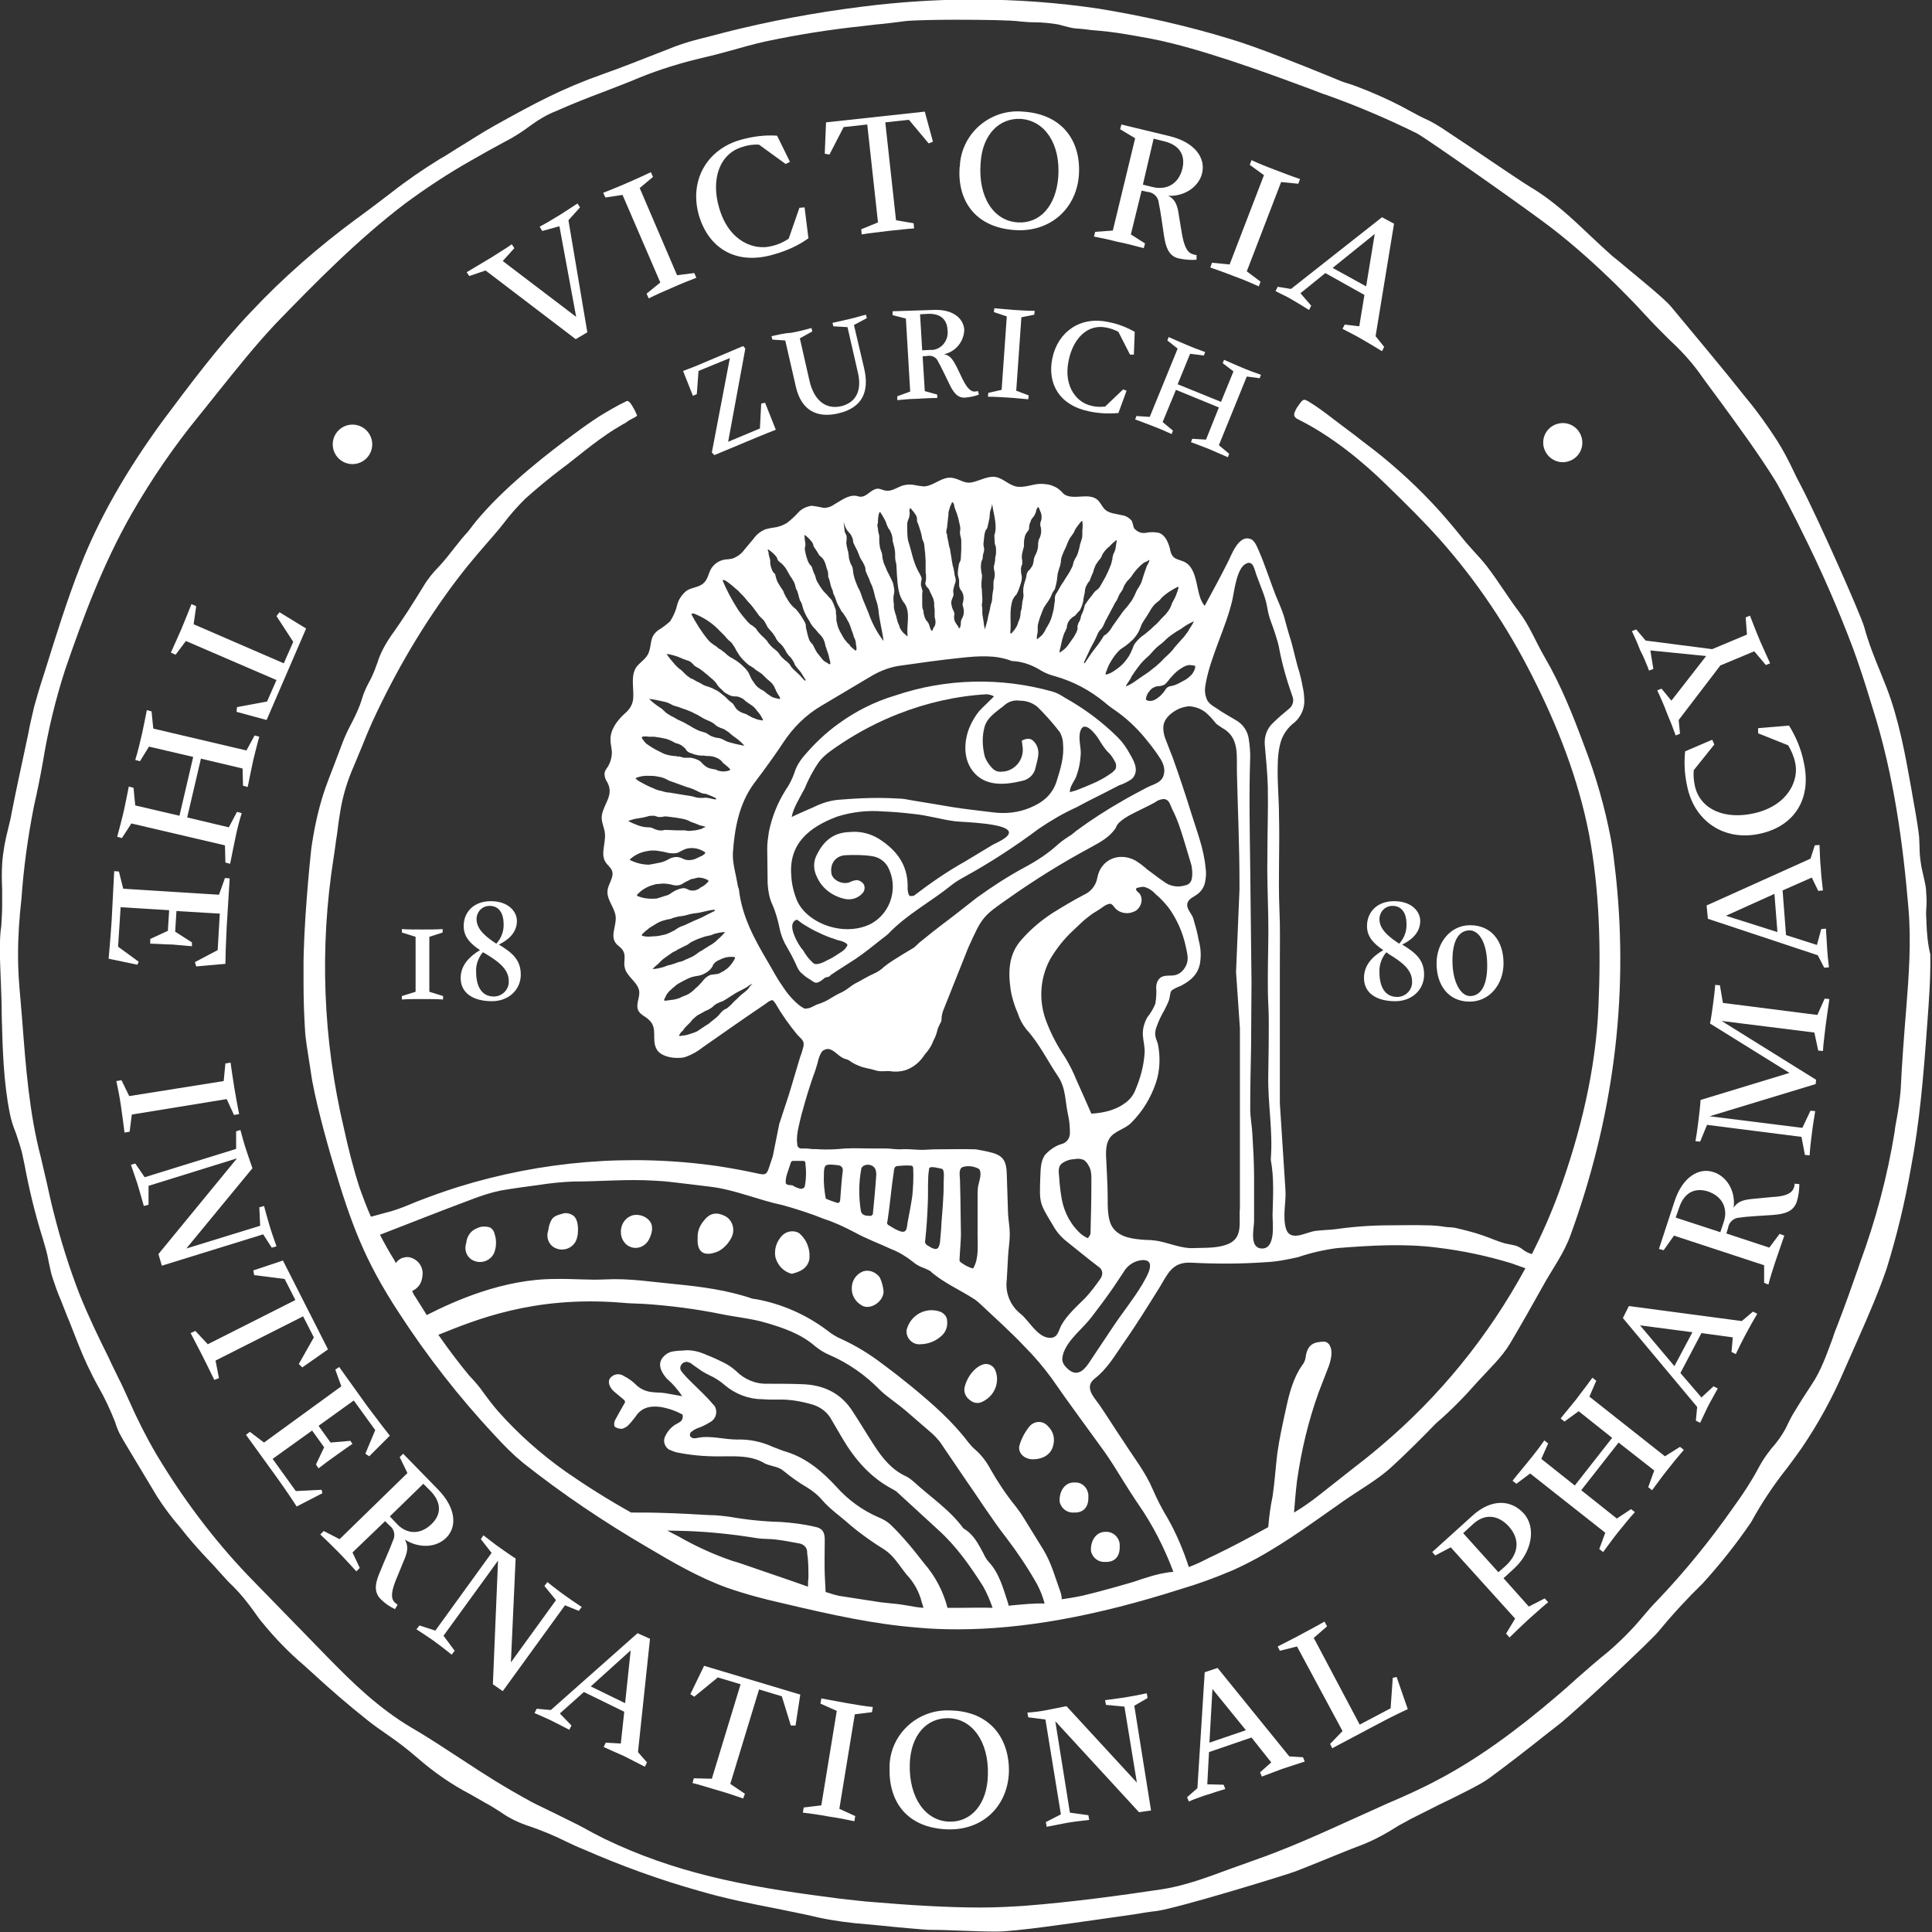
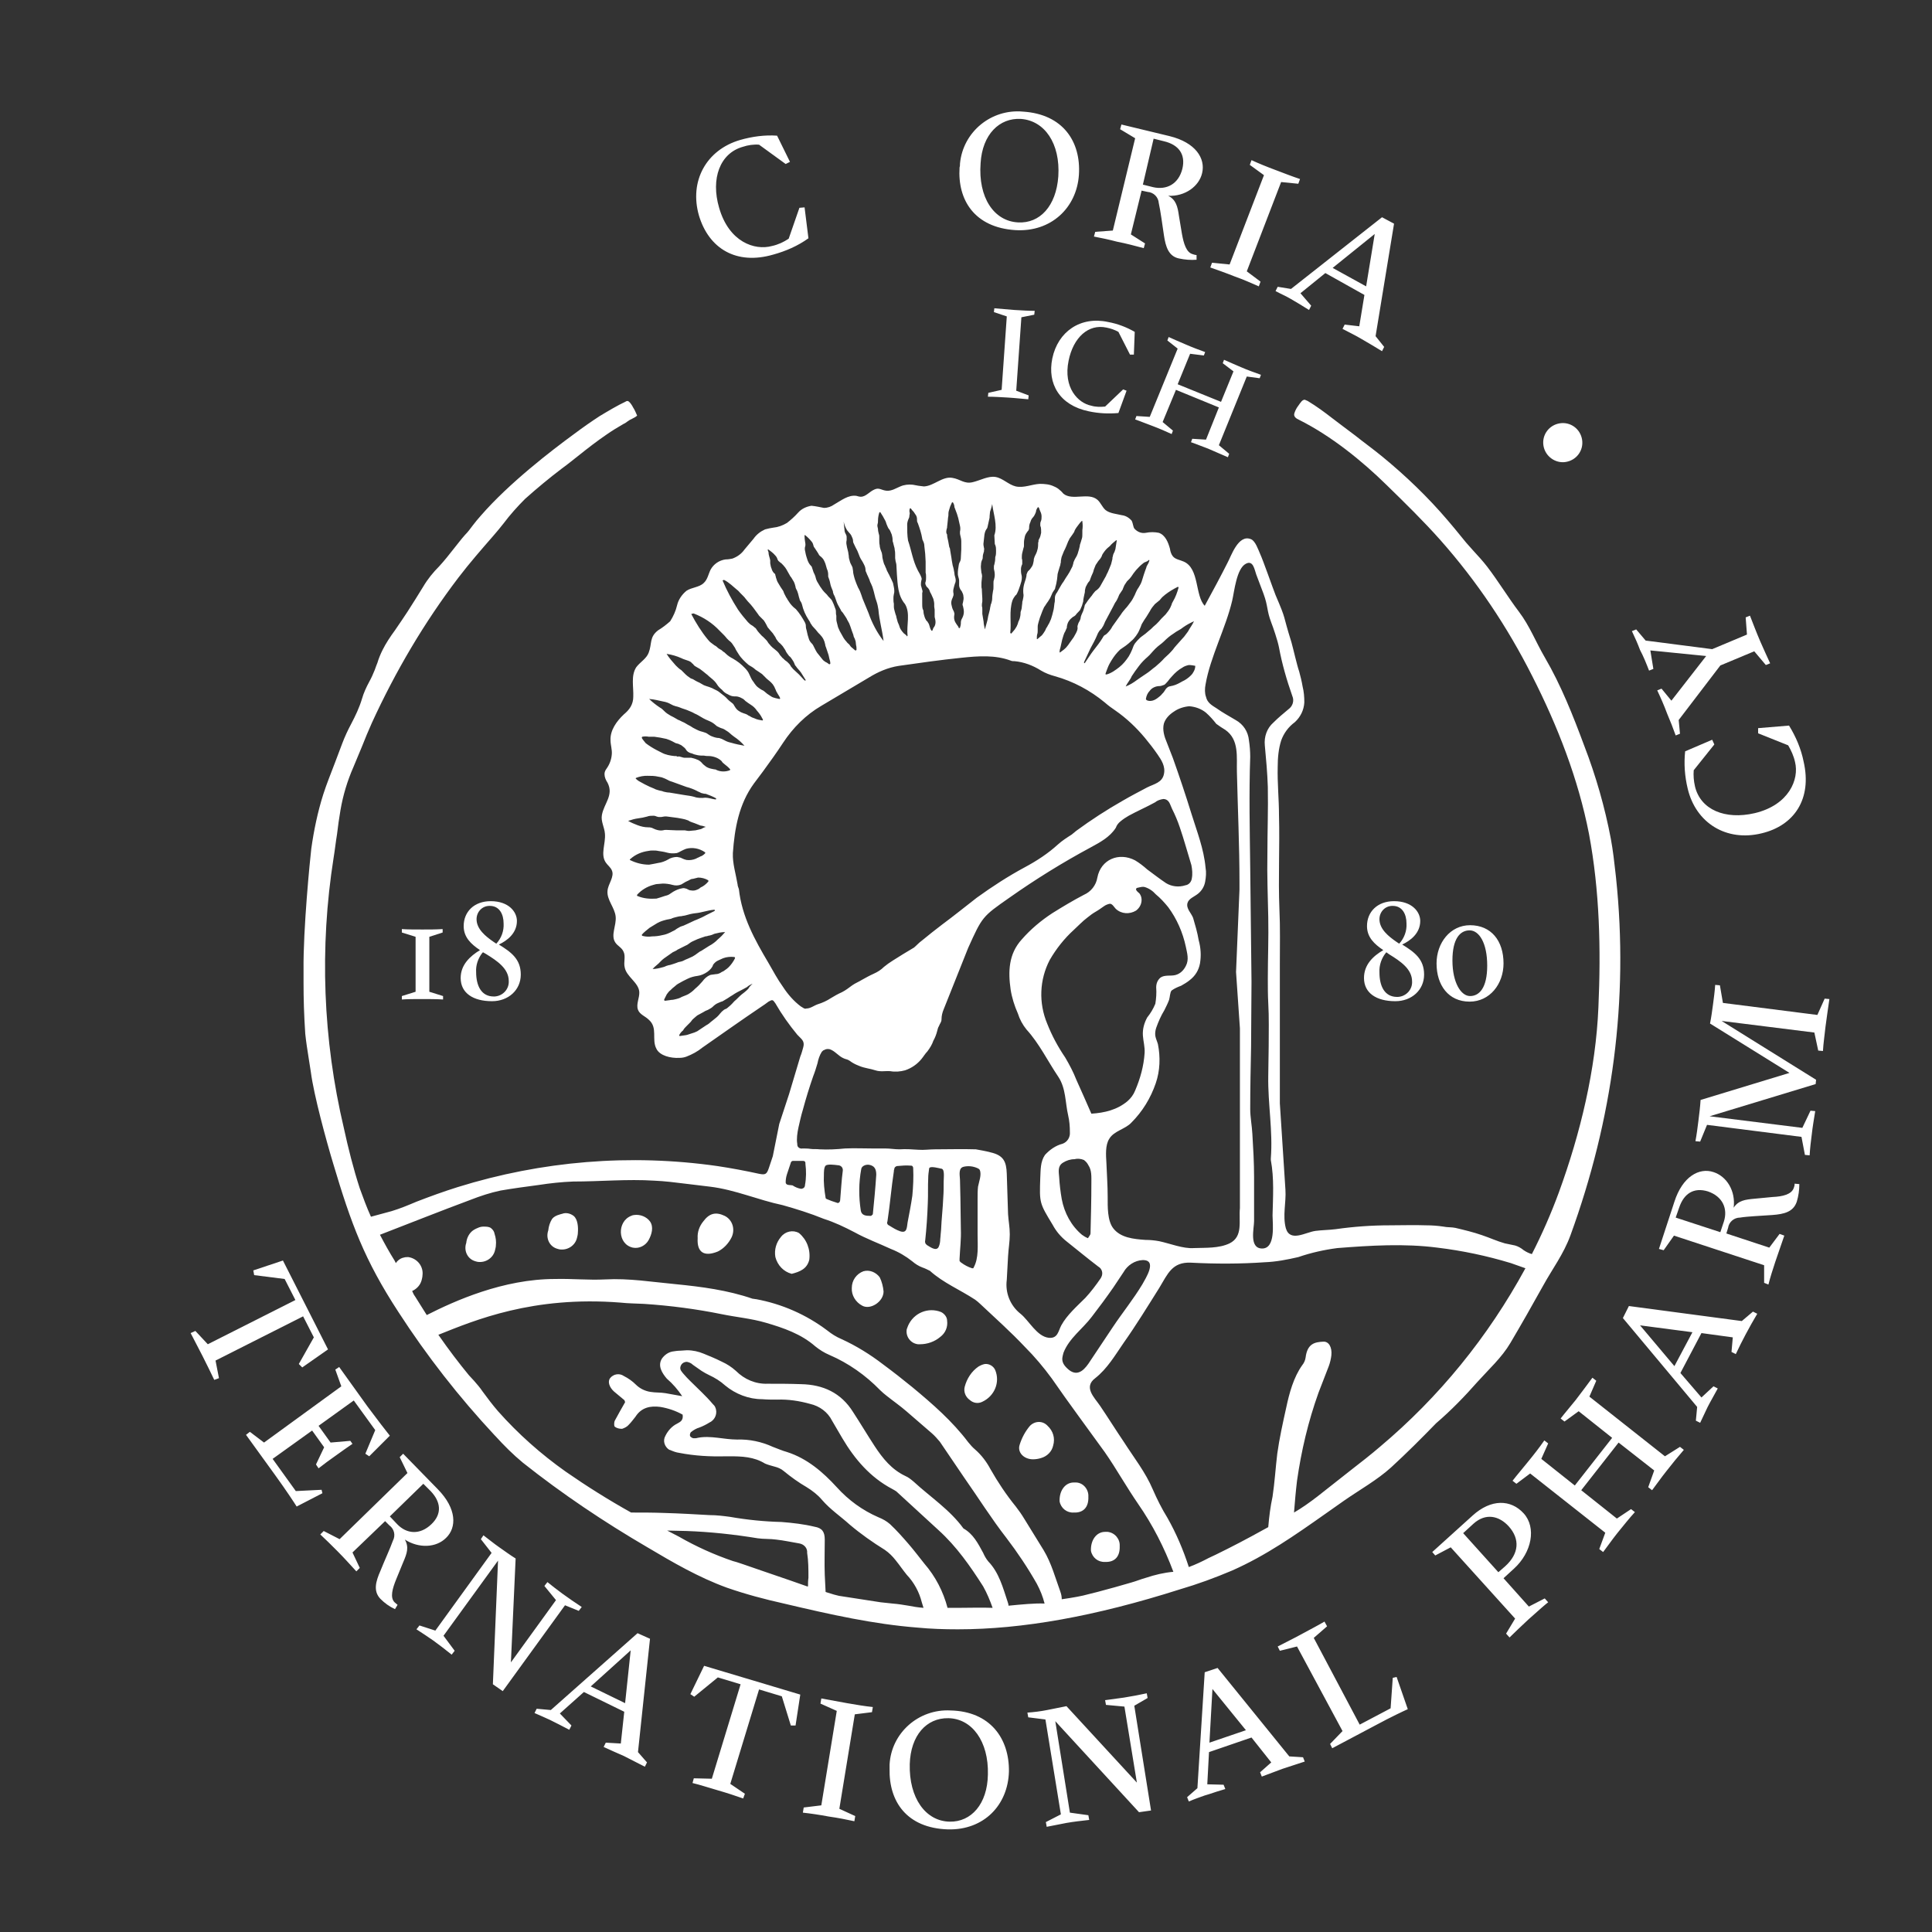
<svg xmlns="http://www.w3.org/2000/svg" width="450" height="450" viewBox="0 0 450 450">
  <rect x="0" y="0" width="450" height="450" fill="#333333" stroke="none" />
  <g fill="#fff">
-     <path d="M189.5 228.7c.6.4 1.2.1 1.8-.3.3-.2.6-.5.9-.7.3-.1.5-.1.8-.2.3-.1.3-.2.5-.4l1.8-1.2c1.3-.8 2.6-1.7 3.9-2.5 2.2-1.5 4.2-3.1 6.2-4.7.5-.4 1.1-.8 1.5-1.2 4.4-4.6 10-7.5 14.8-11.4.9-.7 1.9-1.3 3-1.9 6-3.3 11.8-7.1 17.3-11.2 2.8-1.9 5.7-3.6 8.8-5 2.2-1.2 4.4-2.3 6.6-3.4l3.3-1.7c1-.3 1.9-.8 2.7-1.3.6-.4 1-1.1 1.1-1.8.3-1.4-.7-3.1-1.4-4.3-.7-1.3-1.6-2.6-2.7-3.7-3.7-3.7-7.9-6.8-12.4-9.3-.9-.6-1.8-1.1-2.8-1.4-12-3.4-24.9-3.1-36.7.9-4.7 1.4-9.1 3.6-13.1 6.5-3.1 2.2-5.9 4.9-8.4 7.9-.8 1-1.5 2.1-1.9 3.4-.5 1.5-1.2 2.9-2.1 4.2-1.9 3-3.2 6.3-3.9 9.7-.2 1.3-.4 2.6-.4 3.9 0 2.7.1 5.5.1 8.2.1 1.7.4 3.4 1.1 4.9.8 1.8 1.3 3.7 1.7 5.6.3 1.5.9 3 1.7 4.3.7 1.2 1.4 2.5 2 3.8.3.7.6 1.4 1.1 2 .4.4.9.8 1.4 1.2.7.4 1.2.8 1.7 1.1zm61.3-48.2c.5-1.4.8-2.9.9-4.5.2-1.8-.6-3.8-.1-5.6.8-2.9 3.5.4 4.4 1.9.6 1 1.2 1.9 1.9 2.7.8.7 1.4 1.6 1.9 2.6.2.4.2.9.1 1.3 0 .1-.1.3-.2.4l-.6.6c-1.5 1.1-3.1 2-4.8 2.7-.9.4-1.9.8-2.9 1.2-.7.3-1.4.5-2.2.7-.1-1.4 1.2-2.6 1.6-4zm-63.4 3.2c.9-2.2 2-4.3 3.4-6.3 1.3-1.7 3.5-3.1 5.3-4.3 4.1-2.7 8.5-5 13.1-6.8 6.6-2.6 13.6-4.2 20.7-4.6.6.1 1.1.2 1.6.5.1 0-3.2 3.1-3.4 3.4-1 1.2-1.8 2.6-2.4 4.1-1.2 3.2-1.3 7 .8 9.8 2.8 3.7 7.3 3.4 11.5 2.4 1.6-.3 2.9-1.5 3.2-3.1.2-.9.5-1.8.6-2.7.2-1.2-.1-2.4-.9-3.3-.7-.8-1.5-1-2.9-.3.1.6.1 1.1.2 1.6.3 2.7-1.6 5.2-4.3 5.6h-.3c-.9.2-1.9-.1-2.5-.8-.7-.7-1.3-1.6-1.7-2.6-.6-2.3-.7-4.7-.1-6.9.5-2 2.2-3.2 3.7-4.4.3-.2.6-.4.9-.7 1-.9 2.3-1.3 3.6-1.1 1.6 0 3.1.5 4.3 1.6 1.8 1.8 3.6 3.8 5.1 5.8.4.8.7 1.7.7 2.6.3 3.1-.6 5.9-1.5 8.8-1 3.1-3.2 4.9-6.1 6.1-2.8 1.2-5.8 1.5-8.8 1.1-3.1-.4-6.2-.7-9.3-1.2-3.1-.5-6.4-1.1-9.6-1.6-1-.2-2-.4-3.1-.4-4.7-.3-9.4-.1-14.1.3-1.9.2-3.8.8-5.6 1.7-.5.2-5 2.2-5.1 2.3.3-2 2-4.7 3-6.6zm7.6 6.5c3.5-1.1 7.1-1.5 10.7-1.2 2.4.1 4.8.3 7.2.6 3.2.3 6.4 1.3 9.6 1.7 1.8.2 12.1.4 12.5 2.5.2 1.3-3.2 2.6-4 3.1-2.1 1.3-4.2 2.5-6.3 3.8-4.1 2.3-8 5-11.8 7.9-.2.1-.5.1-1 .1-.2-.3-.3-.4-.3-.5-.1-.4-.2-.8-.2-1.1.2-4.9-1.9-8.4-5.9-11.2-2.2-1.6-4.9-2.4-7.6-2.1-3.7.1-6 2-7.6 5.2-.9 1.6-.9 3.6 0 5.3 1.2 2.7 3.7 4.5 6.6 5.1 1.6.3 3.2-.3 4.2-1.6.3-.5.4-1.2.1-1.8-.3-.5-.9-.9-1.5-1-.6 0-1.3.2-1.8.5-1.1.4-2.4.1-3.3-.6-.4-.3-.7-.7-.9-1.2-.5-2.4.8-4.3 3.1-4.5 2.1-.1 4.2-.1 6.2.2 1.6.2 3 1.1 3.8 2.5 2.5 4.7.8 10.6-3.8 13.2-6.3 3.3-14.9 0-17.3-5.2-.8-1.9-1.3-3.9-1.4-6-.6-7.5 4.3-11.3 10.7-13.7zm-9.9 27.9c-.5-1.2-1.2-3.3.5-3.9.1 0 1.2.9 1.4 1l1.5.9c1 .6 2.1 1.1 3.2 1.6s2.3.9 3.5 1.3c.6.1 1.2.3 1.7.6s.6.5.3.9c-.3.5-.7.9-1.2 1.2-1.1.7-2.2 1.5-3.4 2-.7.4-2.5 1.3-3.2.6-.9-.8-1.7-1.8-2.3-2.9-.8-.9-1.5-2.1-2-3.3zM52.8 256l1.7 3.7 1.2-.2c-.4-1.9-.7-3.7-1.1-6-.3-2-.7-4.4-.9-6l-1.2.2-.4 4.1-22 3.5-1.8-3.7-1.2.2c.4 1.8.8 3.9 1.1 6 .3 2.1.6 4.3.8 6l1.2-.2.5-4 22.1-3.6zM166.4 106l10.3-4.3c1-.4 2.9-1.2 4-1.6l-2.5-6.3-.9.2-.3 5.8-7.4 3.1 4-21.7-.5-.6-9.7 4.1c-1.1.5-3.2 1.3-4.3 1.7l2.3 5.8.9-.4.4-5.4 7.3-3-4.2 22 .6.6zM196.5 29.6l5.5-.6 2.5 22.8-3.9 1.6.1 1.2c1.7-.3 3.9-.5 6.1-.8 2.2-.2 4.4-.5 6.1-.6l-.1-1.2-4.1-.7-2.5-22.8 5.5-.6 4.6 5.5 1-.4-1.9-7-23 2.5-.3 7.3 1.1.2 3.3-6.4zM63.3 290.6l1.1-.3c-.6-1.7-1.2-3.4-1.7-5.1-.4-1.4-.8-2.8-1.2-4.3l-1.1.3.2 4.3-17.2 5.3 15.4-18.7c-.5-1.4-1-2.9-1.5-4.4-.5-1.5-.9-3-1.3-4.5l-1 .3v4.1l-21.3 6.6-2.2-3.2-1 .3c.5 1.5 1 2.9 1.5 4.4.5 1.7 1 3.4 1.5 5.2l1.1-.3v-4.4l20.6-6.4-18.3 22.3.8 2.7 23.6-7.3 2 3.1zM179.7 78.3l.2.8 3 .2 2.5 10.9c1.2 5.1 4.6 7.3 9.8 6.1 5.7-1.3 7.3-5.1 6.1-10.4l-2.4-10.2 3-1.6-.2-.8c-1.3.3-2.5.7-3.8 1-1.3.3-2.6.6-4 .9l.2.8 3.3.2 2.4 10.5c1 4.1-.3 7-3.8 7.9-3.8.9-6.5-1.5-7.5-6.1l-2.2-9.7 2.9-1.6-.2-.8c-1.4.4-3 .8-4.6 1.1-1.7.1-3.3.5-4.7.8zM32.3 224l-4.8-3.5.6-9.2 11.3.7-.3 4.8-4.1 1.9v1.1c1.3 0 3.7.2 5.2.2 1.3.1 3.4.3 4.5.4v-.9l-3.9-2.5.3-4.8 10.1.6-.5 8.5-5.3 2.8.3 1 6.8-.6c0-1.4.1-4.6.3-8.6l.7-11.3-1.1-.1-1.4 3.9-22.3-1.4-1-4-1.1-.1-.6 11.6c-.3 4.5-.6 7.5-.7 8.8l6.7 1.4.3-.7zM43.3 149.3l21.1 9.1-2.2 5-7 1.3-.1 1.1 7 1.9 9.2-21.3-6.2-3.8-.7.9 3.9 6-2.2 5-21-9.1.6-4.2-1.1-.5c-.6 1.5-1.3 3.3-2.1 5.2l-.2.5c-.9 2-1.8 4.1-2.5 5.6l1.1.5 2.4-3.2z" />
-     <circle cx="82.1" cy="103.5" r="4.6" />
-     <path d="M30.6 191.8l21.8 5.1.1 4 1.1.3c.4-1.9.8-4.1 1.3-6.4.4-1.9.9-3.8 1.4-5.4l-1.1-.3-1.9 3.6-9.7-2.3 3.2-13.7 9.7 2.3.1 4 1.1.3c.4-1.9.8-4.1 1.3-6.3.5-1.9.9-3.8 1.4-5.4l-1.1-.3-1.9 3.5-21.7-5.1-.4-4-1.1-.3c-.3 1.6-.7 3.5-1.1 5.4-.5 2.2-1 4.3-1.6 6.2l1.1.3 2.1-3.4 10.3 2.4-3.2 13.7-10.3-2.4-.4-4.1-1.1-.3c-.3 1.6-.7 3.5-1.1 5.4-.5 2.2-1.1 4.4-1.6 6.3l1.1.3 2.2-3.4zM145 45.4l8.8 20.4-3.2 2.6.5 1.1c1.6-.8 3.6-1.7 5.5-2.5 2-.9 4-1.7 5.6-2.3l-.5-1.1-4 .5-8.7-20.3 3.1-2.6-.5-1.1c-1.7.8-3.4 1.6-5.5 2.5-1.8.8-4.1 1.7-5.6 2.3l.5 1.1 4-.6zM207.9 72.5v.9l3.1.8 1 17-3 1.1v.9c1.3-.1 2.8-.3 4.3-.3 1.7-.1 3.5-.2 5-.2v-.8l-2.9-.8-.5-8.1 1.1-.1c1-.2 2.1.3 2.5 1.3.7 1.2 1.7 3.4 2.6 5.2.9 1.9 1.9 3.4 3.8 3.2 1.1-.1 2.1-.3 3.1-.7l-.2-.8c-.2 0-.5.1-.7.1-1.2.1-2.1-1.3-2.9-2.9l-1.4-2.9c-.8-1.5-1.4-2.6-2.9-2.9 2.7-.6 4.6-2.9 4.7-5.7-.2-2.7-2.7-4.9-7.5-4.6l-9.2.3zm12.8 4.4c.3 2.2-1.2 4.3-3.4 4.6h-.6l-1.9.1-.5-8.4 1.9-.1c2.7-.1 4.4 1.2 4.5 3.8zM397.8 214l25.6 8.5 1.5 2.9 1.1-.1c-.2-1.5-.3-2.7-.4-4-.1-1.6-.2-3.1-.3-5l-1.1.1-1 3.7-7.2-2.3-.8-10.4 6.8-3 1.5 3.1 1.1-.1c-.2-1.7-.4-3.4-.5-5.1-.2-2-.2-3.5-.3-5.5l-1.1.1-1 3.1-24.2 10.9.3 3.1zm15.5-5.8l.7 8.9-12-3.8 11.3-5.1zM113.1 63l21 16 2.7-1.6-4.4-26.1 2.7-3-.6-.9c-1.4.9-2.7 1.8-4 2.6-1.5.9-3.1 1.9-4.8 2.8l.6 1 4-1.1 3.9 21.1-17.1-13 2.7-3-.6-.9c-1.4 1-3.1 2-4.8 3.1-2 1.2-4 2.4-5.7 3.4l.6.9 3.8-1.3z" />
-     <path d="M448.7 214.9v-.5c-.1-1.1-.1-2.1 0-3.2.1-1.4 0-2.7-.1-4.1-.1-1.1-.4-2.1-.6-3.1-.2-1-.5-2-.6-3-.2-1.2-.3-2.5-.3-3.7 0-.8-.1-1.6-.1-2.4-.2-1.8-.5-3.6-.8-5.4-.3-1.8-.7-3.8-1-5.7-1.4-7.9-2.9-16.2-5.8-23.7-.5-1.2-.9-2.3-1.4-3.5-1.4-3.4-2.8-6.9-3.8-10.6-.8-2.8-10.7-25.2-14.9-33.2-.6-1.1-1.2-2.3-1.7-3.4-1.1-2.3-2.3-4.6-3.7-6.8-2.2-3.4-4.6-6.8-7.2-9.9-5.7-7.2-11.7-14.3-17.5-21.3-1.4-1.7-6.8-6.1-10.3-9-1.5-1.3-2.8-2.3-3.4-2.8-1.7-1.5-3.4-3.1-5.1-4.7-4.3-4.1-8.8-8.3-13.9-11.3-.9-.5-8.2-5.4-14.1-9.4l-6.6-4.4c-1.3-.8-2.6-1.6-4-2.2-.9-.4-1.8-.9-3.1-1.6-3.2-1.8-6.6-3.4-10-4.8-1.6-.6-3.4-1.4-5.2-1.9-.4-.1-1.7-.6-4.3-1.7-5.7-2.3-16.2-6.6-22.6-8.5C276.5 6 266.2 3.7 255.8 2c-9.5-1.4-19-2.1-28.5-2.1H224c-6.3.1-12.9.5-19.4 1.2-10.7 1.2-21.4 3-31.9 5.5-2.6.6-5.2 1.3-7.9 2l-1.6.4c-2 .5-4 1.1-5.9 1.8l-2.3.9c-5.1 2-10.4 4.1-14.4 5.5-9.9 3.5-16.1 6.9-25.3 12-2.9 1.6-5.9 3.6-8.9 5.4-1.3.8-2.6 1.7-3.9 2.4-3.9 2.4-7.7 5-11.4 7.9-2.6 2-5.1 3.9-7.7 5.8l-.3.2C74.3 57.4 66 64.6 58.5 72.6c-7.6 8-14.3 17-20.8 25.7-8.5 11.7-14.7 22.6-19 33.6-3.1 7.9-5.7 16.3-8.2 24.3-.7 2.2-1.4 4.3-2 6.5-.3 1-.6 2-.8 3-.4 1.7-.8 3.4-1.1 5.1-.2 1.1-.5 2.2-.7 3.3-1.1 5.1-2.2 10.2-3.2 15.3-.2 1.2-.5 2.4-.8 3.6-.7 2.7-1.2 5.4-1.4 8.2-.1 1.9-.1 3.9 0 5.9v3.7c0 1.6-.1 3.2-.2 4.9-.2 1.3-.3 2.6-.3 4-.1 3 .1 6.1.2 9.1.1 2.6.2 5.1.2 7.7.2 7.6.4 15.5 1.9 22.9.3 1.5.8 3.1 1.4 4.5.5 1.5 1 3 1.4 4.5l.6 2.8c1.1 5.9 2.5 11.7 4.3 17.4.5 1.7 1 3.3 1.3 5.1.3 1.3.5 2.6.9 3.8.6 1.8 1.2 3.6 2 5.4.7 1.7 1.3 3.4 2 5 1.3 3.3 2.6 6.8 4.1 10 .8 1.7 1.7 3.5 2.6 5.1 1.5 2.6 2.8 5.4 3.9 8.2l.2.6c.2.7.5 1.3.8 2 .3.6.7 1.2 1 1.8l7.8 13c1.6 2.5 3.4 4.9 5.4 7.2l1.6 2c1.5 1.8 3.1 3.6 5 5.6.8.8 1.6 1.7 2.3 2.5 1.1 1.2 2.2 2.5 3.4 3.6 1.8 1.8 3.4 3.8 4.9 5.9.7 1 1.4 2 2.2 2.9 2.8 3.4 5.9 6.6 9.3 9.5l2 1.8c4.1 3.8 8.4 7.5 12.8 11 1.5 1.2 3.2 2.4 4.8 3.5 2.5 1.7 4.8 3.5 7.1 5.5 3.7 3.2 7.7 6 12.1 8.3l3.5 2c1.3.7 2.4 1.4 3.5 2.1 2.1 1.5 4.4 2.6 6.9 3.4 2.9 1 5.8 2.2 8.6 3.6 1.3.6 2.5 1.2 3.8 1.7 8.9 3.9 18 7.2 27.3 9.8 5.8 1.7 11.8 2.9 17.5 4 3.3.7 6.6 1.3 9.9 2.1 3.7.8 7.5 1.3 11.4 1.6l3.2.3c3.7.4 9.4.9 11.3 1 2.5 0 5.1.1 7.6.2 2.7.1 5.4.2 8.1.2h.1c4.4 0 17.8-2 23.5-2.8l2.1-.3 6.3-.9c1.8-.3 3.6-.6 5.4-.8 5-.7 29.8-8.3 32.2-9.2l3.3-1.3c4-1.6 10-4.1 12-4.8 3.1-1.2 6-2.8 8.8-4.6l1.3-.7c1.3-.8 4.5-2.3 7.8-4 4.8-2.3 10.2-5 11.8-6.2 4.5-3.3 9-6.8 13.4-10.3l3.2-2.5c3.9-3.1 21.4-19.5 23-21.5 3.2-3.9 6.7-7.7 10.3-11.2 4.1-4.5 7.9-9.3 11.3-14.3 2.4-4.4 5.2-8.6 8.3-12.5 1.2-1.6 2.4-3.2 3.5-4.8 3.8-5.6 7.1-11.6 9.8-17.9l3.4-7.7c2.3-5.2 4.6-10.5 6.5-16 2.4-7.7 4.3-15.6 5.7-23.6 2-10.5 2.9-21 3.8-33.6.4-5.3.8-10.8.7-16.1-.6-2.5-.8-5-.9-7.4zm-4.7 20c-.5 6.2-1 12.6-1.3 19-.2 2.2-.5 4.4-.9 6.6-.2 1-.4 2.1-.5 3.1-1.7 10.4-4.4 20.6-8.1 30.6l-.4 1.2c-1.5 4.3-3.1 8.8-4.8 13.2-.4 1-.8 2-1.1 3-1.4 3.8-2.8 7.8-5 11-1.4 2.1-2.8 4.3-4.3 6.8-.4.7-.8 1.5-1.2 2.3-.7 1.6-1.7 3.1-2.8 4.5-1.5 1.7-2.9 3.6-4 5.7-1.7 3.2-3.7 6.2-5.8 9.1-5.4 7.7-11.3 15-17.8 21.8-1.2 1.2-2.3 2.5-3.4 3.8-2.4 2.9-5.1 5.6-8 8.1-2.5 2-5 4.2-7.4 6.3-1.4 1.3-2.9 2.6-4.3 3.8-9.9 8.5-19 15-27.7 19.6-3.9 2.1-7.9 3.9-11.9 5.6-2.7 1.2-5.5 2.5-8.2 3.7-7.5 3.4-15.2 6.9-23 9.6-1.7.6-3.5 1.3-5.3 1.9-5.4 2-10.9 4.1-16.5 4.9-8.7 1.3-20.1 2.9-31.6 3.8-3.1.2-6.5.4-10.3.4-7.5 0-16.2-.5-26.7-1.4-2.9-.3-5.8-.6-8.6-1-20.3-2.6-36.1-5.8-52.3-13.6-1.8-.9-3.7-1.9-5.3-2.8-.9-.5-3.4-1.7-5.8-2.9s-5-2.4-5.9-2.9c-6.6-3.6-11.1-6.5-15.8-9.6-3.6-2.3-7.2-4.8-12-7.6-7.8-4.6-13.8-10.5-19.3-16.1-6.3-6.5-12.6-12.9-18.9-19.4-8.2-8.6-15.3-18.1-21.4-28.3-2.4-4.1-4.5-8.3-6.4-12.6-.8-1.7-1.5-3.4-2.4-5.1-.8-1.7-1.6-3.2-2.3-4.8-2.4-4.8-4.8-9.8-6.8-14.8-2.4-6.2-4.4-12.6-6-19-.6-2.3-1.1-4.6-1.6-6.9-.5-2-.9-4-1.4-6C6.8 259.2 6 248.4 5.2 238c-.2-2-.3-4-.5-6-.3-3.1-.5-6.3-.5-9.5 0-4.4.3-8.8.8-13.2.5-7.2 1.5-14.4 2.9-21.5.8-3.5 1.5-7 2.1-10.4 1.2-7.3 2.9-14.4 5.2-21.5 4.1-11.9 8.7-24.4 15.5-36.3 4.6-8 9.8-15.6 15.6-22.7 1.5-1.9 3-3.7 4.4-5.5 4.5-5.6 8.7-10.9 13.5-16 9.2-9.5 19.1-19.6 30.3-28.1 4.9-3.6 9.9-6.9 15.2-9.9 2.6-1.5 5.3-3 7.9-4.4 2.2-1.1 4.3-2.5 6.3-4 1.8-1.3 3.7-2.4 5.8-3.2l.9-.4c3.2-1.4 6.5-2.7 9.7-3.9 2.8-1.1 5.8-2.2 8.6-3.4 4.9-2 9.9-3.5 15-4.7 2.2-.5 4.4-1.1 6.6-1.7 2.4-.7 5-1.4 7.6-2 7.5-1.6 15-2.8 22.6-3.6l3.4-.4c2.3-.2 4.6-.5 6.9-.8 1.9-.2 7.8-.3 10.8-.3h1.3c5.8 0 12.7.1 14.5.4 1.1.1 2.3.2 3.5.2 1.8 0 3.6.2 5.4.5.5.1 1 .3 1.5.4.8.2 1.5.4 2.3.5 1.3.1 2.5.2 3.8.4 2.7.2 5.4.5 8.3 1 3.5.6 7.1 1.2 10.6 2.1 11.6 2.9 25.6 8.2 32.4 10.7 1.8.7 3.1 1.2 3.5 1.3 7.3 2.6 14.3 5.6 21.2 9 2.8 1.6 25.3 17.4 31.3 22 5.3 4.1 10.3 8.6 15.1 13.3 2.1 2.1 4.2 4.2 6.2 6.4 1.2 1.3 2.4 2.6 3.6 3.8l2.7 2.7c2.5 2.3 4.7 4.7 6.7 7.4 1.6 2.3 3.3 4.5 4.9 6.7 4.3 5.9 8.8 12 12.8 18.4 1.1 1.7 5.2 9.7 6.3 12 4.4 8.8 8.4 17.9 11.9 27.2 1.2 3.3 2.3 6.6 3.3 9.8l1.2 3.9c5.1 15.9 7.2 32.5 8.4 46.7.7 8 .1 15.9-.5 23.5z" />
    <path d="M297.6 66.8l-.5 1c1.3.7 2.5 1.2 3.5 1.8 1.4.8 2.7 1.6 4.3 2.6l.5-1-2.5-2.9 5.8-4.7 9.1 5.1-1.2 7.3-3.4-.4-.5 1c1.5.8 3 1.5 4.5 2.4 1.7 1 3.1 1.8 4.7 2.8l.5-1-2-2.5 4.3-26.2-2.8-1.5-21.2 16.7-3.1-.5zm22.6-12.3l-2 12.2-7.8-4.3 9.8-7.9zM293.2 66.7l.4-1.1-3.2-2.4 8-20.8 4 .4.4-1.1c-1.8-.6-3.6-1.3-5.7-2.1-1.9-.7-4.1-1.6-5.6-2.3l-.4 1.1 3.3 2.4-8 20.8-4.1-.4-.4 1.1c1.7.6 3.7 1.3 5.7 2.1 2 .7 4 1.6 5.6 2.3zM364.7 107.6c2.5-.4 4.2-2.7 3.8-5.2-.4-2.5-2.7-4.2-5.2-3.8-2.5.4-4.2 2.7-3.8 5.2.4 2.5 2.8 4.2 5.2 3.8zM280.4 82.8l.3-.8c-1.4-.5-3-1.1-4.6-1.8-1.4-.6-2.8-1.2-3.9-1.7l-.3.8 2.4 1.9-6.5 15.9-3.1-.2-.3.8c1.2.4 2.6 1 4 1.5 1.6.6 3.2 1.3 4.5 1.9l.3-.8-2.4-2 3.1-7.5 10 4.1-3 7.5-3.2-.2-.3.8c1.2.4 2.6 1 4 1.5 1.6.7 3.2 1.4 4.6 2l.3-.8-2.4-2 6.5-16 3 .4.3-.8c-1.4-.5-3.1-1.1-4.7-1.8-1.4-.6-2.8-1.2-3.9-1.7l-.3.8 2.5 1.9-2.9 7.1-10.1-4.1 2.9-7.1 3.2.4zM409.5 170.8l7 2.8c.7 1.2 1.3 2.5 1.6 3.9 1 4-1.4 10-9.4 11.9-6.9 1.6-12.6-.8-13.9-6.2-.3-1.3-.4-2.6-.3-3.8l4.8-6-.5-1.1-6.3 2.7c-.3 2.9-.1 5.8.6 8.7 1.9 8 9 12.4 17.2 10.4 7.6-1.8 11.8-8 9.8-16.7-.6-3-1.8-5.8-3.4-8.4l-7.2.6v1.2zM384.1 156.2l1-.4-.7-4.3 13 1.3-8.1 10.4-2.3-2.8-1 .4c.8 1.7 1.6 3.5 2.3 5.4.8 1.9 1.4 3.4 2 5.1l1-.4-.3-3.2 9.7-12.7 7.9-3.3 2.7 3.2 1-.4c-.7-1.5-1.5-3.3-2.3-5.1-.9-2.1-1.7-4.2-2.4-6l-1 .4.3 4-8.1 3.4-15.5-2-2.2-2.6-1 .4c.8 1.7 1.3 2.8 1.9 4.4.8 1.5 1.4 3 2.1 4.8zM236.5 53.6c8.3.5 14.3-5.2 14.8-12.9s-3.7-14.1-13-14.7c-7.4-.7-14 4.7-14.7 12.1 0 .3 0 .6-.1.9-.5 7.6 3.5 14 13 14.6zM228.4 38c.4-6.7 4.4-10.6 9.4-10.3 5.5.4 9.2 5.7 8.7 13.4-.5 6.9-4.3 11-9.4 10.7-5.6-.3-9.3-5.8-8.7-13.8zM240.9 73.3l.1-.9c-1.5 0-2.9-.1-4.7-.2-1.5-.1-3.4-.3-4.7-.4l-.1.9 3 1-1.2 17.1-3.1.7-.1.9c1.4 0 3 .1 4.7.2 1.7.1 3.3.3 4.7.4l.1-.9-2.9-1.1 1.2-17.1 3-.6zM417.8 276.7c-.5 1.5-2.6 2-4.9 2.1l-4.2.4c-2.2.2-3.8.4-4.9 2.1.5-3.9-1.6-7.3-4.7-8.3-3.3-1.1-7.2 1-9.1 6.9l-3.6 11 1.1.3 2.4-3.4 21 6.9v4.1l1 .4c.4-1.6 1-3.5 1.6-5.3.7-2.1 1.5-4.3 2.1-6.1l-1.1-.4-2.4 3.2-10-3.3.4-1.3c.2-1.4 1.4-2.4 2.8-2.4 1.8-.3 4.9-.4 7.5-.6 2.7-.2 4.9-.7 5.7-3.1.4-1.3.6-2.7.6-4.1l-1.1-.1c0 .5-.1.7-.2 1zm-16.3 7.9l-.8 2.4-10.4-3.4.8-2.3c1.1-3.3 3.4-4.8 6.7-3.8 3.5 1.2 4.7 4.1 3.7 7.1zM70.6 306.6l2.5 4.9-3.5 6.2.8.8 6-4.2-10.5-20.7-6.9 2.3.2 1.1 7.1.9 2.5 4.9-20.4 10.3-2.9-3.1-1.1.5c.8 1.5 1.8 3.5 2.8 5.4 1 2 2 4 2.7 5.5l1.1-.4-.8-4.1 20.4-10.3zM245.1 83.5c-1.2 5.9 1.7 10.9 8.5 12.3 2.3.5 4.6.6 6.9.4l1.9-5.2-.8-.3-4.2 4c-1.1.1-2.2.1-3.2-.2-3.1-.6-6.6-4.2-5.3-10.5 1.1-5.4 4.6-8.6 8.8-7.7 1 .2 1.9.5 2.8 1l2.7 5.3h.9l.2-5.3c-1.9-1.1-4-1.9-6.2-2.3-6.4-1.4-11.7 2.2-13 8.5zM266.4 57.8l.3-1.1-3.3-2.1 2.5-10.2 1.4.3c1.4.1 2.5 1.2 2.6 2.6.4 1.8.8 4.8 1.2 7.5.4 2.7 1.1 4.9 3.5 5.4 1.4.3 2.7.4 4.1.3v-1.1c-.3 0-.6-.1-.9-.2-1.5-.4-2.1-2.5-2.5-4.7l-.7-4.2c-.3-2.2-.7-3.8-2.5-4.7 3.9.2 7.2-2.2 7.9-5.3.8-3.4-1.5-7.1-7.6-8.6L261.2 29l-.3 1.1 3.5 2.1-5.2 21.5-4.1.3-.3 1.1c1.6.3 3.5.7 5.4 1.2 2.1.4 4.3 1 6.2 1.5zm2.3-25.5l2.4.6c3.4.8 5.1 3 4.3 6.4-.9 3.6-3.7 5-6.8 4.3l-2.4-.6 2.5-10.7zM423.3 236.4l-22-2.8-.7-4.1-1.1-.1c-.1 1.5-.3 3-.5 4.5s-.4 3-.7 4.5l18.5 11.5-20.7 6.3c-.1 1.6-.3 3.2-.5 4.8-.2 1.6-.4 3.2-.7 4.8l1.1.1 1.6-3.9 22 2.8.8 4.2 1.1.1c.1-1.8.3-3.3.5-4.9.2-1.8.5-3.5.8-5.4l-1.1-.1-1.9 4-21.6-2.7 24.7-7.5.1-1-22-13.7 21.6 2.7.9 4.2 1.1.1c.1-1.8.4-3.8.6-5.7.3-2.2.6-4.4.9-6.4l-1.1-.1-1.7 3.8zM180.1 59.3c2.9-.8 5.7-2 8.2-3.8l-.9-7.2-1.2.1-2.5 7.2c-1.2.8-2.5 1.4-3.9 1.7-4 1.1-10-.9-12.3-8.9-2-6.8.2-12.7 5.5-14.2 1.2-.4 2.5-.6 3.8-.5l6.2 4.5 1-.5-3-6.1c-2.9-.2-5.8.2-8.6 1-7.9 2.3-11.9 9.6-9.6 17.6 2.3 7.7 8.7 11.6 17.3 9.1zM103.1 217.2v-.8c-1.6.1-3.1.1-4.7.1-1.7 0-3.5 0-4.8-.1v.8l3.2 1V231l-3.2 1v.8c1.4-.1 3.1-.1 4.7-.1 1.5 0 3.4 0 4.9.1v-.8l-3.2-1v-12.8l3.1-1zM250.7 345.3h-.6c-2 0-3.4 1.9-3.3 4.4.3 1.6 1.7 2.7 3.3 2.6 2.2.1 3.5-1.2 3.4-3.7.1-1.6-1.1-3.2-2.8-3.3zM231.8 319.1c-.4-.9-1.4-1.5-2.4-1.4-.5.1-1 .3-1.5.6-1.6 1.1-2.7 2.8-3.2 4.7-.3 1.2.2 2.4 1.2 3.1.8.7 1.9.9 2.9.4 2.8-1.3 4.2-4.5 3-7.4z" />
    <path d="M344.1 321.9c2.7-3 5.7-5.7 7.7-9.1 2.6-4.4 5.1-8.8 7.6-13.3 2.2-4 4.8-7.4 6.4-11.8 9.8-26.9 13.6-54.8 10.6-83.3l-.1-.9c-.3-2.7-.6-5.4-1.1-8.1-1.4-7.4-3.5-14.7-6.2-21.7-2.6-7-5.4-14.1-9.2-20.6-2.1-3.6-3.5-7.3-6-10.6s-4.8-7.1-7.4-10.5c-1-1.3-2.2-2.6-3.3-3.8-.5-.6-1.1-1.2-1.6-1.8l-2.7-3.3-1.6-1.9c-4.6-5.4-9.8-10.4-15.3-14.9-2.2-1.8-4.3-3.3-6.3-4.9-1.7-1.3-3.5-2.6-5.3-4-1.8-1.4-3.7-2.8-5.7-4-.2-.1-.5-.2-.7-.3-.6 0-1 .7-1.5 1.4-.4.5-.7 1.1-.9 1.7-.3.8.4 1.3 1.1 1.6 7.4 3.7 14.6 9.5 20.4 15.2 4.3 4.2 8.5 8.3 12.5 12.8 8.5 9.6 15.6 20.2 21.4 31.7 5.9 11.6 10.7 23.9 13.2 36.7 2.5 13.3 2.8 26.9 2.2 40.4-.6 14.5-4.2 29.4-9.2 43.1-1.8 4.9-3.9 9.7-6.3 14.4-.7-.2-1.3-.5-1.9-.9-.6-.5-1.3-.9-2-1.1-.8-.2-1.6-.3-2.4-.5-1.8-.5-3.5-1.3-5.3-1.9-2-.7-4.1-1.2-6.2-1.7-.9-.2-1.9-.1-2.8-.3-1.3-.2-2.7-.3-4-.3-2.8-.1-5.7 0-8.5 0-4.2 0-8.4.3-12.6.9-1.6.2-3.2.2-4.7.4-2.3.3-5.9 2.7-6.9-.6-.8-3 .1-6-.1-9 0-.1-1.3-20.1-1.3-20.1v-32.6c0-4.2.1-8.4-.1-12.6-.3-7.3.1-14.6-.1-21.9 0-3.8-.4-7.5-.3-11.3 0-2.1.2-4.2.8-6.1.6-1.7 1.7-3.2 3.2-4.3 1.3-1.2 2.1-2.8 2.2-4.6 0-1.3-.1-2.5-.4-3.7-.2-1.2-.5-2.4-.8-3.5-.5-1.4-1.4-5.4-1.8-6.8-2.2-7-1-4.7-3.7-11-.6-1.5-2.9-8.1-3.6-9.6-.4-.9-1.1-3-2.1-3.4-3-1.3-4.7 4.1-5.5 5.5-1.3 2.6-3.6 6.9-5.3 10-2.3-2.4-1.2-8.7-4.9-10.3-.9-.4-1.9-.5-2.5-1.2-.4-.5-.6-1.1-.7-1.8-.4-1.5-1.1-3.2-2.6-3.7-1-.2-2-.2-3 0s-2-.2-2.7-1c-.3-.5-.3-1.2-.6-1.8-.6-.7-1.4-1.2-2.3-1.3-1.2-.3-2.8-.4-3.8-1.2-.8-.7-1.1-1.7-1.9-2.4-2.1-1.8-5.8.3-7.9-1.4-.3-.3-.5-.6-.8-.8-.4-.4-.9-.7-1.4-.9-1-.5-2.2-.6-3.3-.6-1.9.1-3.7 1-5.6.6-1.7-.4-3-1.9-4.7-2.2-1.7-.3-3.6.8-5.3 1.2-2 .5-2.9-.7-4.8-1-2.3-.4-4.3 1.9-6.6 2-.9-.1-1.7-.2-2.6-.4-1-.1-2 0-2.9.4-1 .4-2 1.1-3.2 1-1.2-.1-1.7-.8-2.8-.3-1.2.5-2 1.7-3.2 1.7-.3 0-.7-.1-1-.2-1.9-.3-3.6 1.1-5.2 2-.7.5-1.5.8-2.4.8-1-.2-1.9-.4-2.9-.5-1.2.2-2.3.7-3.1 1.6-.8.9-1.7 1.7-2.6 2.4-1 .6-2.1 1-3.2 1.1-.6.1-1.2.2-1.9.4-1.1.5-2 1.2-2.7 2.2l-2.1 2.5c-.7 1-1.7 1.7-2.8 2.1-.5.1-1 .2-1.6.2-1.5.2-2.8 1.1-3.5 2.4-.5 1-.7 2.3-1.6 3.1-1 1-2.8 1-4 1.8-1.1.9-1.9 2.1-2.2 3.4-.3 1.3-.9 2.6-1.6 3.7-.9.8-1.8 1.5-2.8 2.1-2.1 1.6-1.4 3.1-2.2 5.2-.5 1.4-2 2.2-2.9 3.4-1.3 2-.6 4.6-.7 6.9 0 .8-.2 1.6-.6 2.3-.4.7-1 1.3-1.6 1.8-1.7 1.6-3.2 3.7-3.1 6 0 1.1.4 2.2.3 3.3-.1 1.2-.5 2.3-1.2 3.3-.3.4-.5.8-.5 1.3 0 .7.3 1.4.7 2 1.5 2.9-.8 4.8-1.3 7.5-.3 1.5.6 2.9.7 4.4.2 2.3-1.1 4.8.2 6.7.4.6 1.1 1.1 1.4 1.8.7 1.5-.9 3.2-1 4.8-.2 2.1 1.7 3.9 1.9 6 .2 2.1-1.2 4.3-.1 6 .5.8 1.5 1.2 1.9 2.1.6 1.1 0 2.5.3 3.7.4 2.2 3.2 3.5 3.4 5.7.1 1.4-.8 2.9-.3 4.2.4 1.1 1.7 1.5 2.5 2.3 2.2 1.9.6 4.6 1.8 6.8.8 1.6 3.3 2.2 5.3 2.1.6 0 1.2-.1 1.7-.3 1.3-.5 2.6-1.2 3.7-2.1 4.6-3.2 9.1-6.4 13.7-9.5.6-.4 1.2-.8 1.7-1.2.9-.5 1-.5 1.6.4 1.5 2.6 3.2 5 5.1 7.3.9 1 1.8 1.4 1.4 2.9-.2.7-.4 1.5-.7 2.2l-2.6 8.7-2.3 7-1.5 7.5-.9 2.7c-.5 1.5-.8 1.7-2.3 1.4-3.2-.7-6.4-1.3-9.7-1.8-20.3-2.9-40.9-1.2-60.5 4.9-3.2 1-6.5 2.2-9.6 3.4-1.9.8-3.8 1.6-5.8 2.2l-4.8 1.3c-1-2.2-1.8-4.4-2.6-6.6-1.5-4.6-2.7-9.4-3.7-14-4.9-20.7-5.7-42.1-2.4-63 .3-1.8.5-3.7.8-5.5.2-1.8.5-3.8.8-5.6.6-3.5 1.6-6.8 3-10 .7-1.6 1.3-3.2 2-4.8.7-1.8 1.5-3.7 2.3-5.5 5.5-12 12.2-23.4 20.2-33.9 2.6-3.4 5.4-6.6 8.1-9.7.8-.9 1.6-1.9 2.4-2.9 1.5-2 3.2-3.9 5-5.7 2.8-2.5 5.7-4.9 8.6-7.1 1.4-1 2.7-2.1 4-3.1 2-1.6 4.2-3.3 6.4-4.8 1.3-.9 2.6-1.7 4-2.5.3-.1.5-.3.8-.5.2-.1.4-.3.6-.4l.6-.3c.4-.2.8-.4 1.1-.7-.3-.7-.6-1.4-1-2l-.1-.2c-.3-.5-.7-1.1-1.1-1.2-.1 0-.3 0-.4.1-2.1 1-4.1 2.2-6.1 3.4-2 1.3-4 2.7-6 4.2-5.2 3.8-15.1 11.4-21.7 19-.7.8-1.3 1.5-1.9 2.3-.6.8-1.1 1.5-1.8 2.2-.9 1-1.7 2.1-2.6 3.2-1.1 1.4-2.2 2.8-3.4 4.1-1.4 1.4-2.7 3-3.7 4.7-1.2 2-2.5 4-3.7 5.9l-1.4 2.1c-.5.7-1 1.5-1.5 2.2-1.1 1.5-2.1 3-2.9 4.6-.5 1-.9 2-1.2 3-.2.5-.4 1-.6 1.6-.4 1-.8 1.9-1.3 2.8-.7 1.3-1.3 2.6-1.7 4-.6 2-1.5 3.9-2.5 5.8-.8 1.5-1.5 3-2.1 4.6-.6 1.5-1.1 3-1.7 4.5-.9 2.4-1.9 4.8-2.7 7.3-1.3 4.1-2.2 8.4-2.8 12.7-.3 2.6-1.9 18.6-1.8 28.2v3c0 3.8.1 7.4.4 11.9.2 1.9.5 3.8.8 5.7.2 1.1.3 2.1.5 3.2.7 5.4 3.6 16 5.2 21.3 4.2 14.1 7.3 22.5 15.2 34.6 6.6 10.2 14.1 19.8 22.4 28.7l.2.2c2 2.2 4.1 4.3 6.4 6.2 9.2 7.3 18.9 13.8 29 19.7 5.9 3.5 11.9 7 18.5 9.4 4.3 1.5 8.8 2.7 13.3 3.7 11 2.6 20.9 4.8 31.1 5.6 3.1.3 6.2.4 9.4.4 15 0 31.9-3 51.7-9.3 4.1-1.2 8.2-2.7 12.2-4.4 7.9-3.5 14.6-8.2 21.7-13.2l4.4-3.1c3.6-2.5 7.7-4.8 10.9-7.7 3.6-3.3 7.1-6.8 10.5-10.3 3.5-3 6.6-6.2 9.6-9.6zm-63.3-162.5c1.1-6.4 4.7-13.1 6.2-19.5.5-2.1 1-7.5 3.2-8.6 1.7-.9 2 1.4 2.4 2.5.6 1.5 1.1 3 1.7 4.5 1.1 3 .7 3.8 1.8 6.7.4 1 1.5 4.2 1.8 5.8.7 3.8 1.8 7.6 3.1 11.3.5 1.1.1 2.4-.9 3.1-1.2 1-2.4 2-3.5 3.1-1.5 1.3-2.2 3.3-2 5.3.3 3.2.6 6.5.7 9.7.1 5.2-.1 10.4-.1 15.6-.1 4.9.1 9.8.2 14.7.1 4.9-.1 9.5-.1 14.3 0 1.9 0 3.8.1 5.7.2 3.4.1 6.8.1 10.1 0 2.3-.1 4.7-.1 7-.1 6.4 1.1 12.7.6 19.1v.4c.8 4.3.5 8.6.4 12.9 0 1.8.8 7.8-2.5 7.7-3-.1-1.8-4.7-1.8-6.4v-10.2c0-3.4-.2-6.8-.4-10.1-.1-1.9-.5-3.9-.5-5.8 0-4.8.1-9.6.2-14.4 0-5.1.1-10.2.1-15.2-.1-8.8-.2-17.7-.3-26.6-.1-8.6-.3-17.2 0-25.8 0-1.3-.1-2.6-.3-3.9-.2-2-1.3-3.7-3.1-4.7-1.5-.9-3-1.7-4.4-2.7-1.1-.7-2.2-1.3-2.5-2.7-.3-.8-.3-1.9-.1-2.9zm8 80.1v41.9c-.3 3 .8 6.6-2.4 8.2-2.5 1.2-5.6 1-8.3 1.1-2.5.2-5.7-1.1-8.1-1.6-1.1-.2-2.1-.3-3.2-.3-2.8-.2-5.8-.5-7.5-2.7-1.4-1.8-1.3-5.1-1.3-7.3 0-2.7-.2-5.3-.3-8-.1-1.7-.3-4.1.7-5.6 1.1-1.8 3.7-2.2 5.1-3.7 2.6-2.6 4.5-5.7 5.7-9.2 1-2.9 1.1-6.1.5-9.1-.2-.7-.5-1.3-.6-1.9-.1-.6 0-1.3.2-1.9.5-1.4 1.1-2.8 1.9-4.1.4-.8.8-1.6 1.1-2.4.2-.6.2-1.8.6-2.2.7-.5 1.4-.8 2.2-1.1.7-.4 1.4-.8 2-1.3 1.3-1 2.1-2.3 2.4-3.9.3-1.8.2-3.6-.3-5.4-.3-1.8-.8-3.5-1.3-5.2-.4-1.1-1.7-2.2-1.3-3.5.3-1 1.5-1.4 2.4-2.1.9-.7 1.5-1.7 1.7-2.8.2-1.1.3-2.2.1-3.3-.4-4.4-2-8.4-3.3-12.6s-2.8-8.7-4.3-12.9c-.5-1.2-.9-2.4-1.4-3.6-.6-1.4-1.1-3-.7-4.5.4-1.2 1.3-2.1 2.4-2.8 1-.7 2.3-1.1 3.5-1.2 1.4.1 2.8.6 3.9 1.5.9.8 1.7 1.7 2.4 2.6.7.5 1.4 1 2.1 1.4 3.3 2.3 2.6 6.4 2.7 9.8.2 8.6.6 17.1.6 25.7v1.7l-.8 19.2.9 13.1zm-22.7 59.6c-2.1 3.5-4.7 6.7-6.9 10-1.7 2.6-3.5 5.2-5.2 7.8-1.2 1.9-2.8 3.9-5 2.2-1.2-1-1.8-1.9-1.5-3.2.1-.3.1-.5.2-.8 1.3-3.4 4.5-5.6 6.6-8.4 1.7-2.2 3.4-4.5 5-6.8l2.4-3.6c.9-1.6 2.6-2.7 4.4-2.8 3.6-.1.7 4.3 0 5.6zm-11.9-39.7c-1.2-2.7-2.3-5.3-3.5-7.9-.7-1.8-1.6-3.5-2.6-5.2-1.7-2.5-3.1-5.1-4.2-7.9-2-4.8-1.8-10.2.6-14.8 1.5-2.6 3.4-5 5.6-7 1.1-1 2-2 3.2-2.9.6-.5 1.3-1 2-1.4.7-.4 1.2-.8 1.8-1.2.4-.3.9-.5 1.4-.6.6 0 1 .8 1.4 1.2 1.3 1.2 3.2 1.3 4.7.4.8-.6 1.3-1.5 1.3-2.5 0-.6-.2-1.1-.5-1.5-.2-.2-.8-.6-.8-1 .1-.4.5-.3.7-.4.4-.1.9-.2 1.3-.1 1 .3 1.9.9 2.6 1.7 1.1.9 2 1.9 2.9 3 2 2.7 3.4 5.9 4.1 9.2.3 1.5.8 3 0 4.5-.5 1-1.3 1.8-2.4 2.1-1.1.3-2.5-.1-3.5.6-.7.6-1 1.4-1 2.3.1 1.3 0 2.6-.2 3.8-.5 1.2-1.1 2.2-1.9 3.2-.7 1.3-1.1 2.7-1 4.2.1 1.4.5 2.7.4 4.1-.2 3-1 5.9-2.2 8.7-.4 1-1 1.8-1.8 2.5-2.4 2-5.3 2.7-8.4 2.9zm0 16.2c0 3.9-.1 7.8-.2 11.7 0 .3-.3.6-.6 1.1-.5-.2-1-.5-1.4-.8-2.5-2.1-4.1-5.1-4.7-8.3-.3-1.7-.5-3.4-.6-5.1-.1-1.3-.4-2.6.9-3.4.8-.5 1.7-.8 2.7-.8.7-.2 1.5-.1 2.2.2l.1.1c.4.3.7.7.9 1.1.8 1.2.7 2.6.7 4.2zm24.2-120.5c0 .4-.1.8-.3 1.2-.2.4-.4.7-.7 1-.6.6-1.3 1.1-2 1.4-.7.4-1.4.8-2.2 1-.3.1-.6.1-.9.2-.3.1-.5.3-.7.5-.1.2-.3.4-.4.6-.1.2-.3.4-.5.6-.3.4-.7.7-1.1 1-.4.3-.8.5-1.2.6-.4.1-.9.1-1.3-.1-.1-.1-.2-.2-.2-.3.1-.7.4-1.4.9-1.9.5-.7 1.4-1.1 2.3-1.1.4 0 .7-.2 1.1-.3.3-.2.5-.5.8-.8.3-.4.6-.8 1-1.2.7-.8 1.5-1.5 2.4-2 .4-.3 1-.5 1.5-.6.5 0 1.1.1 1.6.2-.2-.3-.1-.2-.1 0zm-.3-10.4c-.4.9-1 1.6-1.4 2.4l-.9 1.2c-.4.4-.6.7-.9 1-.6.7-1.3 1.4-1.7 2-.6.7-1.3 1.4-2 2-.6.7-1.4 1.4-2.1 2-.6.4-1.3 1.1-2.1 1.6s-1.6 1.1-2.2 1.5c-.8.6-1.6 1.1-2.6 1.5.4-.9 1.1-1.6 1.4-2.4.5-.8 1.1-1.6 1.7-2.4.6-.8 1.3-1.5 2-2.1.6-.5 1-1.1 1.8-1.9.8-.8 1.4-1.1 2-1.7.7-.7 1.4-1.3 2.2-1.8.9-.7 1.6-.9 2.3-1.5.7-.5 1.6-1 2.5-1.4zm-9.1-4l1.1-.9c.1-.1.4-.5.6-.7.2-.2.5-.4.7-.6.9-.7 1.9-1.3 2.9-1.8.1 0 .2 0 .2.1v.1c-.3 1.1-.7 2.2-1.3 3.2-.1.2-.3.5-.3.7l-.3.7c-.3.6-.7 1.1-1.1 1.6l-1 1c-.4.5-.8.9-1.2 1.3-.5.4-.8.7-1.2 1.1-.2.2-.4.3-.6.5-.2.2-.5.4-.7.6-.5.4-1 .7-1.3 1-.4.4-.8.8-1.1 1.2-.3.4-.5.9-.7 1.5-.2.5-.5 1.1-.8 1.6-.6.9-1.3 1.8-2.2 2.5-.5.4-.8.6-1.4 1-.5.3-1.1.6-1.6.7-.1 0-.2 0-.2-.1v-.1c.2-.6.4-1.1.6-1.6.2-.5.5-1 .8-1.5.3-.5.6-.9.9-1.3.3-.4.7-.8 1.1-1.2.4-.3.9-.6 1.3-.9.4-.3.9-.7 1.3-1.1.4-.3.8-.8 1.1-1.2.3-.4.6-.9.8-1.4.1-.2.2-.5.3-.7.1-.3.2-.6.4-.9.3-.5.6-1 .9-1.4.3-.5.5-.8.8-1.3.4-.8.8-1.2 1.2-1.7zm-7.5-3.4c.1-.4.3-.7.4-1l.6-.9.6-.6c.1-.1.3-.4.4-.5.3-.5.7-1 1.1-1.5.4-.4.8-.9 1.3-1.3.3-.2.5-.5.9-.6.3-.1.5-.2.7-.4.1-.1.2-.1.2 0v.1c-.1.3-.2.6-.4.9-.1.2-.3.5-.3.7-.2.5-.4 1.1-.6 1.7-.2.6-.2.7-.5 1.6-.1.3-.3.7-.5 1-.2.4-.4.6-.5.8l-.3.6-.3.7c-.3.6-.6 1.2-1 1.7s-.7 1-1.2 1.5c-.4.5-.7.8-1 1.3l-2 2.8c-.3.6-.7 1.1-1.2 1.6-.3.3-.5.4-.7.5-.2.2-.3.4-.4.6-.6 1-1.4 2-2.1 2.9-.7.9-1.3 1.9-2 2.9-.1.1-.2.1-.2 0v-.2l1.5-3.2c.6-1.1 1.1-2 1.6-3.2.1-.3.3-.6.5-.9.3-.3.6-.6.6-.7.3-.4.5-.9.7-1.4l1.7-3.2c.3-.5.5-1.1.9-1.6.3-.5.5-1 .7-1.5.3-.4.7-1.1.8-1.2zm-8.9 1c.1-.3.1-.6.1-.8.1-.3.1-.7.3-1 .2-.4.4-.8.7-1.1.1-.1.2-.3.2-.4l.3-.8.4-.9.2-.7c.1-.3.3-.7.4-1l.6-.9.5-.6c.1-.2.2-.3.3-.5.1-.4.3-.7.6-1.1.2-.3.5-.6.7-.8.2-.2.4-.3.6-.5.4-.5.9-.9 1.4-1.3.1-.1.2-.1.2 0v.1c-.1.6-.2 1.3-.3 1.9-.1.3-.2.7-.4 1-.1.2-.2.5-.2.7-.1.2-.1.4-.1.6l-.3 1.2c-.1.3-.3.7-.4 1l-.3.7c-.1.3-.2.4-.3.6-.1.3-.3.7-.5 1l-.9 1.6c-.2.4-.5.8-.9 1.1-.1.1-.3.2-.4.3l-.5.6c-.2.3-.4.6-.6.8-.4.5-.8 1-1.1 1.5-.2.2-.3.5-.3.7-.1.3-.2.7-.3 1l-.4.9c-.1.3-.2.5-.2.8-.1.4-.3.8-.5 1.1-.1.2-.1.4-.2.6 0 .2-.1.3 0 .5 0 .5-.2.9-.4 1.3-.2.3-.3.6-.5.9l-.5.7-.5.7c-.2.3-.4.6-.6.8-.2.3-.5.5-.7.7l-.8.6c-.1.1-.2.1-.2 0v-.1c0-.3.1-.7.2-1 .1-.3.1-.6.2-.9l.2-.9c.1-.3.2-.7.3-1 .1-.3.2-.6.4-.9l.3-.7c.1-.1.1-.3.1-.5.1-.5.2-.9.5-1.3.2-.3.5-.6.9-.9.2-.1.4-.2.6-.4.2-.3.4-.5.7-.8.2-.2.4-.4.5-.7.1-.2.2-.5.3-.7.1-.3.2-.7.3-1 0-.6.2-1.2.3-1.8zm-8.5 1.8c.2-.3.3-.5.5-.8l.4-.9c.1-.3.3-.6.5-.9.2-.2.3-.5.3-.7.2-.6.3-1.2.4-1.8 0-.3.1-.6.1-.9 0-.3.1-.7.2-1 .1-.3.2-.7.3-1 .1-.3.2-.5.2-.8.1-.2.1-.4.1-.7.1-.4.1-.8.3-1.2.1-.3.3-.7.4-1l.3-.6c.1-.2.2-.5.3-.7.1-.3.3-.7.4-1 .2-.3.3-.7.5-.9.2-.3.3-.4.5-.7.1-.2.3-.4.4-.6.1-.4.3-.7.5-1 .4-.5.7-1 1.2-1.5.1-.1.2-.1.2 0v.1c.1.7.1 1.3 0 2v.8c0 .4 0 .8-.1 1.1-.1.3-.2.7-.3 1-.1.3-.2.5-.2.8l-.2.8c-.1.3-.2.7-.3 1-.1.3-.3.7-.5 1-.2.3-.2.4-.3.6-.1.2-.2.4-.2.6-.1.4-.2.8-.4 1.1-.7 1.5-1.1 1.8-1.9 3.2-.4.5-.7 1.1-1 1.6-.2.3-.3.6-.5.9-.2.2-.3.5-.4.7-.1.3-.1.6-.1.8 0 .3 0 .7-.1 1-.1.6-.1 1.3-.3 1.9l-.2.8c-.1.3-.2.7-.3 1-.1.3-.3.6-.4.9l-.4.7c-.1.3-.3.4-.4.7-.1.3-.3.6-.5.9-.2.3-.4.6-.7.8-.2.2-.5.4-.7.6-.1.1-.2.1-.2 0v-.1c0-.3 0-.7.1-1 .1-.3.1-.6.1-.9v-.8c0-.4.1-.7.2-1.1.1-.3.2-.7.3-1l.3-.8.3-.8c.1-.3.3-.6.4-.9.2-.2.5-.8.9-1.3zm-8.3-.2c.2-.5.4-.8.7-1.2.2-.1.3-.3.4-.5.3-.6.5-1.2.7-1.8.2-.6.4-1.2.4-1.8 0-.3 0-.5-.1-.8-.1-.4-.1-.8-.1-1.2 0-.4.1-.8.3-1.2v-.6c0-.2 0-.5-.1-.7 0-.4 0-.9.1-1.3l.3-1.2c.1-.2.1-.4.1-.6v-.6c0-.5.1-.9.2-1.4.1-.5.4-.9.7-1.3.1-.1.2-.2.2-.3.1-.2.1-.3.1-.5 0-.5.1-.9.3-1.3.1-.4.3-.8.6-1.1.2-.2.3-.4.4-.6.1-.2.2-.4.3-.7 0-.4.2-.7.4-1 .1-.1.2-.1.2 0l.1.1c.1.3.2.6.3.8.2.4.3.8.3 1.2 0 .4 0 .8-.2 1.2-.1.2-.1.5-.1.7 0 .2 0 .4.1.5.1.4.1.9.1 1.4-.1.5-.2 1-.5 1.5-.2.4-.1.2-.1.4s-.1.3-.1.5c0 .4 0 .8-.1 1.3-.1.4-.2.8-.4 1.2l-.3.6c-.1.2-.1.4-.2.6 0 .4-.1.8-.2 1.2-.1.4-.4.8-.7 1.2l-.5.5c-.1.2-.2.4-.3.7 0 .4-.1.7-.2 1.1-.2.6-.4 1.2-.5 1.8-.1.6-.1 1.3 0 1.9 0 .4-.1.8-.2 1.3-.1.2-.1.4-.1.6l-.1.8c0 .3-.1.7-.2 1-.1.2-.1.4-.1.6 0 .4-.1.8-.2 1.2-.1.3-.2.5-.3.7-.1.4-.2.7-.4 1.1-.2.3-.4.7-.6.9-.2.2-.4.5-.6.7-.1.1-.2.1-.2 0l-.1-.1c.3-2.4-.3-5 .5-7.5zm-7.3-8.4c0-.4.1-.8.3-1.2.1-.2.1-.4.1-.5 0-.4.1-.8.2-1.1.1-.2.1-.4.1-.6 0-.2.1-.1 0-.4-.1-.5-.2-.9-.1-1.4.1-.6.1-1.2.2-1.8.1-.5.2-.9.5-1.3.1-.1.2-.3.2-.4l.4-1.8c.1-.3.1-.5.1-.8 0-.3.1-.7.1-1 .2-.6.4-1.2.5-1.8.3 2.4 1.3 5 .5 7.3 0 .6.1 1.2.1 1.8 0 .1 0 .3.1.4.2.5.2.9.2 1.4 0 .4 0 .8-.1 1.2-.1.2-.1.4-.1.7 0 .4-.1.8-.2 1.3-.1.2-.1.4-.1.6v.4c.1.4.2.9.2 1.4 0 .4-.1.8-.2 1.2-.1.2-.1.5-.1.7v.8c0 .3 0 .7-.1 1-.1.6-.2 1.2-.2 1.8 0 .4-.1.7-.2 1.1-.1.2-.2.5-.2.7-.1.3-.1.7-.2 1-.1.3-.1.5-.2.8-.2.6-.2 1.2-.4 1.8-.2.6-.3 1.2-.5 1.8-.1-.6-.3-1.2-.3-1.8l-.3-1.8v-1c0-.3 0-.6-.1-.8 0-.4 0-.7.1-1.1v-.7c0-.6-.1-1.2-.1-1.8 0-.3 0-.5-.1-.8v-1.1c0-.4.1-.7.1-1.1 0-.2.1-.4 0-.7 0-.1 0-.3-.1-.4-.1-1-.2-1.5-.1-2zm-8-8.3c.1-.2.1-.3.1-.5.1-.6.1-1.2.2-1.9 0-.3.1-.5.1-.8 0-.3 0-.7.1-1 .1-.3.2-.7.3-1 .1-.3.3-.6.4-.9 0-.1.1-.1.2-.1 0 0 .1 0 .1.1.2.3.3.7.3 1 .1.3.2.5.3.8.1.3.2.5.3.8.1.3.2.7.3 1 .1.6.3 1.2.4 1.8.1.4.1.9 0 1.3v.5c0 .2.1.4.1.5.1.4.2.8.2 1.3V128c0 .6-.1 1.2-.1 1.9 0 .4-.1.8-.3 1.1-.1.2-.2.5-.2.7-.1.6-.2 1.2-.2 1.8 0 .3 0 .5.1.8.1.3.2.7.2 1v1.1c0 .2.1.5.2.7.1.2.2.4.4.6.2.4.4.8.4 1.2.1.5 0 .9-.1 1.4 0 .1-.1.3-.1.4 0 .2 0 .3.1.5.1.4.2.9.2 1.3s-.1.9-.3 1.3l-.3.6c-.1.3-.1.5-.1.8 0 .3-.1.7-.2 1 0 .1-.1.1-.2.1 0 0-.1 0-.1-.1-.1-.3-.3-.5-.5-.8-.2-.3-.4-.6-.5-1-.1-.4-.1-.8 0-1.3 0-.2 0-.4-.1-.5 0-.2-.1-.3-.2-.5-.2-.4-.3-.8-.4-1.3-.1-.5 0-.9.2-1.4.1-.1.1-.3.2-.5s.1-.4.1-.6c-.1-.4-.1-.8 0-1.2.1-.4.2-.8.3-1.1.1-.2.2-.5.2-.7 0-.3 0-.5-.1-.8-.1-.3-.2-.7-.2-1-.1-.6-.2-1.2-.4-1.8-.1-.4-.1-.7-.2-1.1 0-.2-.1-.5-.1-.7l-.3-1.8c0-.3-.1-.5-.2-.7-.1-.4-.1-.7-.2-1.1 0-.2-.1-.4-.1-.5-.1-.4-.2-.8-.2-1.3-.3-.4-.2-.8-.1-1.3zm-8.9-2.3c.1-.2.2-.4.2-.6 0-.3.1-.5.1-.8-.1-.3-.1-.7 0-1 0-.1.1-.1.2-.1 0 0 .1 0 .1.1.2.3.4.5.6.7l.6.9c.2.4.2.8.2 1.2 0 .3.1.3.2.6.4 1.1.8 2.3 1 3.5 0 .2.1.4.2.6.2.4.3.8.3 1.2l.2 1.8c0 .6.1 1.2.1 1.8v2.6c.1.3.1.7.1 1 0 .4 0 .7-.1 1.1-.1.2-.1.5 0 .7.1.2.2.5.4.6.3.3.5.6.6 1 .1.3.3.5.4.8.1.3.3.6.4.9.1.4.2.8.2 1.2v.6c0 .2.1.5.1.7V143.7c.1.4.2.8.2 1.2 0 .4-.1.8-.3 1.1-.2.2-.3.5-.4.8 0 .1-.1.1-.2.1 0 0-.1 0-.1-.1-.2-.3-.3-.6-.4-1-.1-.2-.1-.5-.3-.7-.1-.2-.2-.4-.4-.5-.2-.3-.4-.7-.5-1.1-.1-.3-.2-.7-.2-1 0-.3-.1-.5-.2-.7-.1-.4-.1-.8-.1-1.2v-2.5c.1-.2.1-.5 0-.7-.1-.3-.2-.7-.3-1.1 0-.4 0-.7.1-1.1.1-.2.1-.5 0-.7-.1-.3-.2-.5-.3-.7-.2-.3-.3-.6-.5-.9-1.2-2.3-1.5-4.7-2.3-7-.2-1.2-.2-2.4-.2-3.7 0-.4.1-.8.3-1.3zm-7.2 1.2c.1-.3.1-.5.1-.8 0-.6.1-1.3.3-1.9 0-.1.1-.1.2-.1 0 0 .1 0 .1.1.4.6.7 1.1 1 1.7.2.3.3.7.4 1 .1.2.2.5.3.7.1.2.2.4.4.6.2.3.3.7.5 1.1.1.4.2.8.2 1.2 0 .2 0 .4.1.6l.2.8c.1.3.2.7.2 1 .1.4.1.8.1 1.2v.7c0 .2.1.5.1.7.1.4.2.7.2 1.1l.1 1.9c.2 2.5.2 5 1.9 7 1.3 2.2.3 4.9.6 7.3 0 .1-.1.2-.1.2-.1 0-.1 0-.1-.1-.2-.2-.4-.4-.7-.6-.3-.3-.5-.6-.7-.9-.2-.3-.3-.7-.4-1-.1-.2-.2-.5-.3-.7-.1-.4-.2-.7-.3-1.1 0-.2-.1-.5-.2-.7l-.2-.7c-.1-.4-.2-.7-.2-1.1v-.7c-.1-.4-.1-.8-.1-1.1 0-.4 0-.7.1-1.1.1-.3.1-.5.1-.8 0-.6-.2-1.2-.3-1.8-.2-.5-.5-1.1-.8-1.7-.1-.3-.3-.5-.4-.8-.2-.3-.3-.6-.4-.9-.1-.2-.2-.4-.3-.7-.2-.3-.3-.7-.4-1.1-.1-.4-.2-.8-.2-1.2 0-.2-.1-.4-.1-.6l-.3-.8c-.1-.3-.2-.7-.2-1-.1-.4-.1-.8-.1-1.3v-.6c0-.2 0-.5-.1-.7-.1-.4-.2-.8-.2-1.2-.1-.4-.2-.8-.1-1.1zm-7.1 1.4c.2.2.3.4.5.6.3.3.5.6.6.9.2.4.3.7.3 1.1 0 .2.1.4.2.6.2.5.5 1 .8 1.6.1.3.3.7.4 1 .1.3.2.5.3.7.1.2.2.4.3.5.2.3.4.7.6 1.1.2.4.3.8.3 1.2 0 .2.1.4.2.6.1.3.2.5.3.7.1.3.3.6.4.9.1.2.1.4.2.6.2.3.3.7.5 1.1.1.3.2.7.3 1l.2.8.2.8.3.9c.2.6.3 1.2.4 1.8.2 2.5.9 4.8 1.2 7.3-1.5-1.9-2.7-4.2-3.5-6.5l-1.4-3.4-.3-.9c-.1-.3-.2-.5-.3-.8l-.3-.6c-.2-.3-.3-.7-.5-1.1-.1-.3-.2-.5-.3-.8-.1-.3-.2-.6-.3-1-.1-.4-.2-.8-.2-1.2 0-.2-.1-.4-.1-.6 0-.2-.1-.4-.2-.6-.2-.4-.4-.7-.5-1.2-.1-.3-.2-.7-.2-1 0-.3-.1-.5-.1-.8-.1-.6-.3-1.1-.4-1.8-.1-.4-.1-.8 0-1.2v-.7c0-.3-.1-.5-.2-.7-.2-.3-.3-.7-.3-1-.1-.6-.1-1.2-.2-1.9.2.9.5 1.5.8 2zm-9.9 1.2c.1-.1.1-.1.2 0 .5.4 1 .9 1.4 1.4.3.3.4.7.5 1.1.1.3.2.3.3.5.3.5.7 1 1 1.6l.2.2c.4.3.8.7 1 1.2.2.4.3.7.4 1.1l.2.7c.2.4.3.9.3 1.3v.5c.2.5.4 1.1.5 1.7.1.3.1.5.2.7.1.3.3.7.4 1 0 .3.1.5.2.8.2.3.3.6.4.9.2.6.4 1.2.7 1.7l.5.9c.1.3.3.5.5.7l.6.9c.1.2.3.4.4.7.2.3.3.6.5.9l.3.8c.2.6.4 1.2.6 1.7.1.2.1.5.2.7.2.3.3.7.4 1 0 .3.1.6.1.9.1.3.1.7.1 1 0 .1-.1.2-.2.2h-.1l-.7-.6c-.3-.2-.5-.5-.7-.8-.2-.2-.4-.3-.6-.6-.3-.3-.5-.6-.7-.9-.3-.5-.6-1.1-.9-1.6-.1-.3-.3-.6-.4-.9l-.2-.8c-.1-.4-.2-.7-.2-1.1v-.8c-.1-.3-.1-.7-.1-1 0-.3-.1-.6-.2-.8-.2-.6-.4-1.1-.7-1.7-.1-.2-.3-.4-.5-.6-.3-.3-.5-.5-.7-.8l-.6-.6c-.3-.3-.5-.6-.7-.9-.4-.5-.6-1-1-1.6-.2-.4-.3-.8-.4-1.2-.1-.2-.1-.3-.2-.5-.2-.3-.3-.7-.4-1-.1-.2-.1-.4-.2-.6-.1-.2.1 0-.2-.3-.4-.4-.6-.8-.8-1.3-.2-.6-.4-1.2-.5-1.8-.1-.4-.2-.8-.1-1.3.1-.2.1-.4.1-.7-.1-.6-.2-1.2-.2-1.9-.1 0-.1 0 0-.1zm-8.6 3.3h.2c.5.4 1.1.8 1.5 1.3.3.3.5.6.6 1 .1.2.2.4.4.5.1.1.3.3.5.4.3.3.6.6.9 1 .2.3.4.6.6 1 .2.3.2.4.4.7.1.2.2.4.4.6.2.3.4.7.6 1 .2.4.3.8.4 1.2 0 .2.1.4.2.6.2.3.3.7.4 1l.2.8c.1.2.1.4.2.7.2.3.4.6.5 1 .3 1.3.8 2.4 1.5 3.5.2.3.4.6.5.9.2.2.3.5.5.7.5.5.9 1 1.3 1.5l.4.4c.3.3.6.7.8 1.1.2.4.3.7.4 1.2 0 .2.1.5.2.7l.6 1.8c.1.3.1.6.2.9.1.3.2.7.2 1 0 .1 0 .1-.1.2h-.1-.1c-.3-.2-.5-.4-.8-.5-.3-.2-.6-.4-.8-.7l-1.2-1.5c-.2-.3-.4-.7-.6-1.1l-.3-.6c-.1-.2-.2-.3-.3-.4-.3-.3-.6-.7-.7-1.1-.2-.6-.4-1.3-.5-1.9-.1-.3-.2-.7-.2-1.1 0-.3-.1-.6-.2-.8-.6-1.1-1.3-2.2-2.1-3.1-.2-.2-.4-.3-.6-.5-.3-.3-.6-.6-.8-.9l-.6-.9c-.1-.3-.3-.4-.4-.7-.2-.4-.4-.7-.5-1.1-.1-.2-.2-.4-.3-.5l-.4-.6c-.2-.3-.4-.7-.6-1-.2-.3-.3-.7-.4-1-.1-.2-.1-.5-.2-.7 0-.2-.1-.4-.3-.5-.3-.3-.5-.7-.6-1.1-.2-.4-.2-.8-.3-1.2v-.7c-.1-.6-.4-1.2-.4-1.9-.2-.5-.2-.6-.2-.6zm-10.3 7.1h.2c.6.3 1.1.7 1.6 1.1.5.4 1 .9 1.4 1.2.3.2.5.5.7.7l.6.6c.3.3.5.5.7.8.2.2.3.4.5.6.9.9 1.6 1.9 2.4 3 .1.2.2.3.4.5l.9.9c.2.3.4.6.6 1l.3.6c.2.2.3.4.5.6.2.2.5.6.7.8l.6.9c.1.2.2.5.4.7.1.2.3.4.5.6.3.2.5.5.8.8l.6.9c.2.5.5.9.9 1.4.3.2.5.5.7.8.2.3.4.6.5.9.1.3.2.5.4.7.3.5.8.9 1.2 1.5l1 1.6c.1.1.1.2 0 .2h-.2l-1.3-1.4c-.4-.4-.9-.8-1.4-1.3-.2-.3-.5-.5-.6-.8-.1-.2-.3-.4-.5-.6-.2-.2-.4-.4-.6-.5-.3-.2-.5-.5-.8-.7-.2-.3-.5-.5-.7-.9-.1-.2-.3-.4-.5-.6-.2-.2-.4-.3-.6-.5-.3-.2-.6-.5-.9-.8-.2-.3-.5-.5-.7-.9-.1-.2-.3-.4-.5-.6l-.6-.6c-.3-.2-.5-.5-.8-.8-.3-.3-.5-.6-.7-.9-.1-.2-.3-.4-.5-.5-.1-.1-.3-.3-.5-.4-.4-.2-.7-.5-1-.8-.8-.9-1.6-1.9-2.3-2.9-1.4-2.2-2.6-4.4-3.6-6.8.1 0 .1-.1.2-.1zm-7.1 7.8s.1 0 0 0h.2c2.3.9 4.3 2.2 6 4l.5.5.6.6c.3.3.5.6.6.7l.5.5c.3.2.6.5.8.8l.6.9c.2.5.5.9.8 1.4.3.5.7 1 1.1 1.4.4.4.8.8 1.3 1.2.5.3 1.1.6 1.6 1.1.6.4.8.5 1.5 1l.6.6.5.5c.5.4 1 .8 1.4 1.3.2.3.4.6.5.9.1.2.2.4.3.7.1.2.3.5.4.7.2.3.4.6.5.9 0 .1 0 .2-.1.2h-.1c-.3-.1-.6-.1-.9-.2-.4-.1-.7-.2-1-.4l-.9-.6c-.2-.2-.4-.3-.6-.5-.4-.4-.5-.2-1.4-.9-.3-.2-.6-.5-.8-.8-.2-.2-.3-.5-.5-.7-.4-.5-.6-1.1-.9-1.7-.2-.5-.6-1-1-1.4-.4-.4-.8-.8-1.3-1.2-.5-.4-1-.7-1.5-1-.6-.3-1.2-.7-1.7-1.2-.2-.2-.3-.3-.5-.4-.2-.1-.3-.3-.5-.4-.3-.2-.6-.3-.9-.6-.3-.3-.5-.4-.7-.5-.3-.2-.5-.4-.8-.6-.3-.2-.5-.5-.7-.7-1.5-1.8-2.8-3.9-3.9-6 .3 0 .3-.1.4-.1zm-6.2 9.4h.1c1.2.2 2.3.5 3.4 1 .6.3.8.3 1.6.6.3.1.7.3.9.6.2.1.3.3.4.4l.2.2.5.3.7.4c.7.5.9.7 1.4 1.1.3.2.5.4.7.6l.6.5c.5.4 1 .9 1.3 1.4.3.5.7.9 1.2 1.3.3.4.8.8 1.3 1 .5.3 1 .5 1.5.5.3 0 .7 0 1 .1.4.1.7.3 1.1.5.4.3.6.6.7.6l.4.3c.2.1.4.3.6.4.3.2.6.4.8.6.2.2.5.5.6.7l.5.6c.4.5.7 1 1 1.6 0 .1 0 .2-.1.2h-.1c-.6-.1-1.2-.2-1.8-.5-.3-.1-.6-.2-.9-.4-.3-.2-.5-.2-.7-.4-.5-.3-.6-.2-1.5-.6-.4-.2-.7-.4-1-.7-.2-.2-.3-.4-.5-.7-.1-.2-.2-.3-.3-.5-.1-.1-.2-.2-.6-.5-.7-.5-.9-.9-1.4-1.3l-1.4-1.1c-.4-.3-1-.5-1.5-.8-.5-.2-1-.4-1.4-.5-.3-.1-.6-.2-.9-.4l-.7-.4c-.5-.2-1.2-.6-1.5-.8-.3-.1-.6-.2-.8-.4-.3-.2-.6-.4-.9-.7l-.4-.4-.2-.2-.4-.4c-.5-.3-.9-.7-1.3-1.1-.8-.9-1.6-1.8-2.2-2.8v.1zm-.7 11.1c.6.1 1.2.3 1.7.6l.6.3.6.2c.5.1 1 .3 1.5.5l.6.2c.3.1.6.2.8.3.5.2 1 .4 1.5.7.5.2 1 .5 1.5.8.3.2.7.4 1.1.6l.7.3c.3.1.6.3.8.4.3.2.6.4.8.6.1.1.2.2.4.3.4.2.8.4 1.2.5.3.1.6.3.9.5.3.2.5.3.7.5.3.3.7.6 1.1.9.9.6 1.7 1.3 2.4 2.1-1.1-.2-2.1-.4-3.1-.7-.5-.1-1.1-.3-1.6-.6l-.6-.3c-.2-.1-.4-.1-.6-.2-.6 0-1.2-.2-1.7-.4-.3-.1-.6-.3-.9-.5-.1-.1-.3-.2-.5-.3l-.6-.2-.7-.2c-.6-.2-1.1-.5-1.7-.8-.4-.3-.8-.5-1.2-.7-.5-.3-.8-.5-1.3-.7l-.6-.3c-.3-.1-.5-.2-.8-.4-.5-.3-.7-.4-1.3-.7-.3-.2-.5-.3-.8-.5-.3-.2-.5-.4-.7-.6-.3-.3-.6-.6-1-.8-.9-.6-1.8-1.3-2.5-2 1.3.1 2.3.4 3.3.6zm-5 8.3s.1-.1 0 0l.1-.1c.5-.1 1-.1 1.5 0h1.3c.9.1 1.9.3 2.8.5 1 .3 1.8.8 2.2 1 .3.1.6.1.9.3.3.1.6.3.8.5.7.5.6.7.9 1 .3.3.7.5 1.2.6.4.2.8.3 1.3.4.5.1 1 .1 1.5.1.4.1.9.1 1.3.1 1.1.1 2.1.5 2.8 1.2.2.5 1.1.9 1.9 1.8.1.1.1.2 0 .3-1 .4-2.2.4-3.2-.1-.1-.1-.3-.1-.4-.1l-.5-.1c-.5-.1-.9-.2-1.4-.5-.4-.3-.8-.6-1.1-1-.3-.3-.7-.6-1.1-.7-.4-.2-.9-.3-1.3-.4h-1.5c-.5 0-1.3-.4-1.5-.3-.1.1-.3 0-.5-.1h-.4c-1-.1-2.1-.3-3-.8-.8-.4-1.6-.8-2.4-1.3-.5-.3-.9-.6-1.3-.9-.3-.4-.7-.8-.9-1.2v-.2zm-1.4 9.5c.5-.2.9-.3 1.4-.4.5-.1.9-.1 1.3-.1.8 0 1.7 0 2.5.2.4.1.8.1 1.2.3.3.1.5.2.7.3l.4.2c.3.2.7.3 1 .4l1.1.4 2.2.8c.8.2 1.6.5 2.4.9.3.2.7.3 1 .5.4.1.7.2 1.1.2.8.3 1.6.6 2.3 1 .1 0 .1.1.1.2s-.1.1-.2.1c-.8-.1-1.6-.4-2.3-.4-.9.1-1.8.1-2.6-.2-.7-.2-1.5-.3-2.2-.4l-2.4-.4-1.2-.2c-.4 0-.9-.1-1.3-.2-.3-.1-.5-.2-.7-.2l-.4-.1c-.3-.1-.8-.2-1.1-.4-.8-.3-1.4-.6-2.2-1-.4-.2-.7-.4-1.1-.6-.4-.2-.8-.5-1.1-.8.1.1.1 0 .1-.1zm.6 9.4c.7-.1 1.3-.2 2-.4.5-.2 1-.2 1.5-.2.3 0 .6.1.8.2.1 0 .3.1.4.1h.6c.5-.1 1-.2 1.5-.1.8.1 1.5.2 2.3.3l1.1.2c.5.1.9.2 1.4.4.3.2.5.3.8.4.4.1.8.3 1.1.4.3.1.7.3 1 .4.4 0 .8.2 1.2.3-.4.1-.7.3-1.1.5-.4.1-.8.2-1.3.3l-1.1.1c-.5.1-.9 0-1.4-.1h-2c-.8 0-1.6-.1-2.3-.1-.3 0-.5 0-.8.1-.6.1-1.1 0-1.7-.2-.2-.1-.5-.2-.7-.3-.1-.1-.2-.1-.3-.1-.2-.1-.5-.1-.7-.1-.9 0-1.7-.2-2.5-.5s-1.5-.6-2.2-1c.9-.3 1.6-.5 2.4-.6zm-1.9 9.5c-.1-.1-.1-.1 0 0 1.2-1.1 2.7-1.7 4.2-1.9.4-.1.7-.1 1.1-.1.4 0 .8 0 1.2.1.7.1 1.4.2 2.1.4.7.2 1.5.2 2.2.1.4-.1.7-.3 1.1-.5.4-.2.8-.4 1.1-.5 1.5-.4 3.1-.1 4.4.8.1.1.1.2 0 .3-.3.3-.7.6-1.1.7-.3.2-.7.3-1 .5-.7.3-1.5.4-2.2.3-.4-.1-.7-.2-1.1-.4-.3-.2-.7-.2-1.1-.3-.7 0-1.5.2-2.1.6-.7.4-1.5.7-2.3.8l-1 .2c-.4.1-.7.1-1.1.2-1.6 0-3.1-.4-4.5-1.1 0-.1 0-.2.1-.2zm1.7 8.6c-.1 0-.2-.1-.1-.2v-.1c1-1.1 2.3-1.9 3.8-2.3.3-.1.7-.2 1-.2.4 0 .8-.1 1.2-.1.7 0 1.5.1 2.2.3.7.2 1.4.2 2.1-.1.3-.2.7-.4 1-.6.4-.2.9-.4 1-.5.2-.1.4-.2.7-.2l1.2-.3c.8 0 1.6.2 2.3.6.1 0 .1.2.1.3-.5.6-1.1 1.1-1.8 1.4-.2.2-.5.4-.8.5-.4.2-.9.3-1.4.2-.4 0-.7-.2-1.1-.4-.3-.1-.7-.2-1-.1-.7.1-1.4.4-2.1.8l-.9.6c-.3.2-.7.3-1.1.4l-.9.3c-.3.1-.7.2-1 .3-1.5.1-3 0-4.4-.6zm1.2 9.3c-.1 0-.2-.1-.2-.2v-.1c.5-.6 1.2-1.1 1.8-1.6l1.8-1.1c.7-.4 1.4-.6 2.2-.8.4-.1.7-.1 1-.2.4-.2.8-.3 1.2-.4.4-.1.8-.2 1.2-.2.3-.1.7-.1 1-.2.7-.2 1.4-.4 2.3-.5 1.3-.1 2.9-.7 4.3-.8.1 0 .2 0 .2.1s0 .1-.1.2l-2 1c-.7.4-1.4.7-2.1 1-.6.2-1.3.6-2 .9-.4.2-.7.3-1.1.5-.3.1-.7.2-1 .4-.3.2-.6.3-.8.5-.4.3-.8.4-1.1.6-.6.3-1.3.6-2 .7-.8.2-1.6.3-2.4.3-.7.1-1.4.1-2.2-.1zm2.3 7.7c.6-.7 1.3-1.1 1.8-1.7.3-.3.6-.6.9-.8.4-.3.7-.5 1-.7s.6-.4 1-.7c.4-.2.9-.4 1.1-.6l1-.5 1-.5c.3-.1.5-.3.8-.5.4-.3.8-.5 1.3-.7.8-.4 1.6-.6 2.4-.9.4 0 .7-.2 1-.2.4-.1.7-.2 1.1-.4.8-.2 1.6-.4 2.5-.4-.5.6-1.1 1.2-1.7 1.7-.3.3-.6.6-.9.8-.4.3-.7.5-1.1.7l-1.9 1.2c-.3.1-.5.3-.8.5-.4.3-.8.6-1.2.8l-1.1.5c-.3.1-.7.3-1.1.5s-.8.2-1.1.3c-.3.1-.7.3-1.1.4-.4.1-.8.3-1.1.3-.4.1-.7.2-1.1.4-1.1.3-1.9.5-2.7.5zm5.5 7c-.4.1-.8.2-1.2.2-.4.1-.9.1-1.4.2-.1 0-.2-.1-.2-.2v-.1l.6-1.2c.3-.4.5-.7.9-1 .3-.3.6-.6.9-.8.3-.3.7-.6 1.1-.8.3-.2.6-.3.9-.5l1-.5c.8-.4 1.6-.6 2.4-.7 1.5-.2 3.3-1.4 3.6-2.6.3-.4.7-.8 1.2-1 .4-.2.7-.3 1.1-.5.8-.3 1.7-.4 2.6-.3.1 0 .2.1.2.2v.1c-.4.8-.9 1.5-1.5 2.1-.3.3-.6.5-.9.7-.2.2-.5.3-.7.4-.4.3-.9.5-1.4.5-.5.1-1 .1-1.3.2-.7.3-1.3.8-1.8 1.5-.5.6-1.1 1.2-1.7 1.7-.3.3-.6.6-.9.8-.4.3-.7.5-1.2.7l-1 .4c-.5.3-.9.4-1.3.5zm17.6-3.4c-.3.3-.6.6-.8 1-.3.3-.6.6-1 .9-.7.5-1.3 1.1-1.9 1.7-.4.3-.6.6-.9.9-.3.3-.6.6-1 .9-.2.2-.4.3-.7.4-.2.1-.3.2-.4.3-.3.2-.5.5-.7.7-.3.4-.7.8-1.1 1.1-.4.3-.7.6-1 .8-.3.3-.7.6-1.1.8l-.9.6c-.2.1-.7.5-1.2.8-.4.2-.9.4-1.3.5-.4.1-.8.3-1.3.4-.5.1-.9.1-1.4.2-.1 0-.2 0-.2-.1v-.1c.2-.4.5-.8.9-1.1.2-.4.5-.7.8-1l.9-.9c.3-.3.3-.5.8-.9.4-.3.7-.7 1.2-.9l1.1-.6c.4-.3.9-.4 1.2-.6.3-.2.6-.3.9-.6.4-.4.8-.7 1.3-.9.2-.1.5-.2.7-.3.2 0 .3-.1.5-.2.3-.2.7-.4 1-.6.4-.3.8-.5 1.1-.7.7-.5 1.5-.9 2.3-1.3.4-.2.7-.4 1.1-.6.3-.3.7-.5 1.1-.7h.2c-.1 0-.1.1-.2.1zm11.4 5.1c-1.6-1.2-3-2.8-4.1-4.5-1.3-1.8-2.3-3.7-3.4-5.6-3.2-5.4-6.2-10.8-6.9-17.2-.1-.4-.3-.7-.3-1.1-.4-2.4-1.2-4.9-1.1-7.3.4-5.7 1.4-11.4 4.9-16.2.7-.9 1.4-1.9 2.1-2.8 1.6-2.2 3.2-4.4 4.7-6.7 2.3-3.5 5.3-6.5 8.9-8.6l11.1-6.6c2.1-1.3 4.4-2.3 6.9-2.7 4.9-.7 9.8-1.4 14.7-1.9 3.9-.4 7.8-.7 11.5.7.2.1.5.1.8.1 2.2.2 4.3 1 6.2 2.2 1 .6 2.1 1 3.2 1.3 4.3 1.2 8.2 3.3 11.6 6.1.8.7 1.6 1.3 2.5 1.9 2.6 1.8 4.9 4 6.9 6.4 1 1.2 2 2.5 2.9 3.8.9 1.3 1.9 2.8 1.5 4.6-.4 2-2.3 2.3-3.9 3.1-1.9 1-3.8 2-5.7 3.1-3.7 2.1-7.4 4.5-10.8 7l-1.1.9c-1.1.7-2.2 1.4-3.2 2.3-2.3 2.1-4.9 3.8-7.7 5.3-3.9 2.1-7.6 4.5-11.2 7.1-2.7 2.1-5.3 4.2-8 6.2-1.6 1.2-3.2 2.5-4.8 3.8-.7.5-1.2 1.1-1.8 1.6-.8.5-1.7 1-2.5 1.5l-2.4 1.5c-.8.5-1.5 1-2.1 1.5-.7.7-1.5 1.2-2.4 1.6-.9.4-1.8.9-2.7 1.4-.8.5-1.6.8-2.3 1.3-.8.6-1.6 1.2-2.4 1.6-.9.4-1.8.9-2.6 1.4-.9.6-2 1.1-3 1.4-.9.3-1.7 1-2.7 1-.4.2-.9-.3-1.3-.5zm-.5 28.1c.3-1.3.6-2.7 1-4 .7-2.6 1.5-5.2 2.4-7.8.4-1 .7-2 1-3 .2-1 .5-1.9 1-2.7l.3-.3c.1-.1.3-.1.4-.2.4-.2.8-.2 1.2-.1 1.2.4 2 1.6 3.2 2.1.4.2.7.2 1.1.4s.7.5 1.1.7c.5.3 1 .5 1.5.7 1.2.5 2.5.6 3.7 1 1.2.4 2.3.1 3.5.2 1.1.2 2.3.1 3.4-.2 1.5-.5 2.8-1.4 3.8-2.6.5-.6.9-1.3 1.4-1.8.6-.8 1.1-1.6 1.4-2.5.4-.7.7-1.5.9-2.3.1-.4.2-.8.4-1.1.2-.6.6-.9.6-1.6 0-.8.2-1.6.5-2.3l5.7-14.3c3.3-7.3 3.3-7.3 9.6-11.7 6.1-4.3 12.4-8.2 18.9-11.7 2.2-1.2 4.5-2.4 5.9-4.6.2-.6.6-1.1 1.1-1.5.6-.5 1.2-.9 1.9-1.3 2-1.1 4.1-2 6.1-3.1.6-.5 1.3-.7 2-.8 1.4.1 1.5 1.3 2 2.3.7 1.4 1.3 2.8 1.8 4.3 1 2.9 1.8 5.9 2.7 8.8.2 1 .3 2.1.1 3.1-.1.8-.7 1.5-1.5 1.6-1.5.5-3.2.3-4.5-.5-1.5-1-2.9-2.1-4.4-3.2-.9-.8-1.8-1.5-2.8-2.1-3.8-2-8-.2-8.8 4-.3 1.8-1.5 3.3-3.1 4-2.5 1.3-5 2.8-7.4 4.3-2.6 1.7-5 3.7-7.1 6.1-3.1 3.4-3.2 7.5-2.6 11.7.3 1.9.9 3.8 1.7 5.6.4 1.3 1.1 2.6 2 3.7 3 3.3 4.9 7.3 7.4 11 1.8 2.7 1.6 6 2.3 9 .3 1.3.4 2.6.4 3.9.1 1.2-.6 2.3-1.7 2.7-1.6.4-3 1.4-4.1 2.6-1.1 1.6-1 3.5-1.1 5.4-.2 5.8-.2 5.8 2.9 10.9.8 1.5 1.9 2.8 3.3 3.9 2.4 1.9 4.8 3.9 7.3 5.8.9.5 1.2 1.6.7 2.5 0 .1-.1.1-.1.2-1.1 1.6-2.3 3.2-3.6 4.6-1.9 1.9-4.3 4-5.6 6.4-.7 1.3-.8 3.1-2.9 2.9-2.8-.3-4.6-4-6.6-5.6-2.4-1.9-3.6-4.9-3.2-7.9.1-1.8.2-3.6.3-5.5.1-1.8.4-3.4.4-5.1 0-1.7-.3-3.1-.4-4.7-.1-3.1-.2-6.2-.3-9.4-.1-2.8-.7-4.3-3.8-5-1.1-.3-2.3-.5-3.4-.7-3.2-.1-6.3 0-9.5 0-1.3 0-2.6.2-3.9.1-1.5-.1-2.9-.2-4.4-.1-1.1 0-2.2-.2-3.3-.2h-3c-2.1 0-4.2-.1-6.4 0-1.9.2-3.9.3-5.9.2-.7-.1-1.4 0-2.1-.1-.6-.1-1.3-.1-1.9-.1-.4.1-.9-.1-1.1-.5-.1-.2-.1-.4-.1-.6-.2-1.1 0-2.5.3-3.9zm40.8 32.7c0 .1-.1.1-.1.2h-.3c-.9-.3-1.7-.7-2.5-1.3-.2-.1-.3-.3-.4-.4v-.5c.1-2.3.4-4.6.3-6.9 0-2.3-.1-4.8-.1-7.2l-.1-4.3c0-.7-.4-2.4.5-2.9l.2-.1c1.1-.3 2.3-.2 3.4.3.2.1.4.2.5.4.5 1.1-.2 2.8-.4 3.9-.1.9-.1 1.9-.1 2.8v8.3c0 2.6.3 5.5-.9 7.7zm-8.2-4.7c-.6 1-2-.1-2.7-.5l-.3-.3c-.1-.2-.2-.5-.1-.8.3-2.8.5-5.7.6-8.6.1-2 0-4 .1-5.9 0-.7.1-1.4.2-2.1 0-.1 0-.2.1-.3.4-.4 2.2.1 2.7.2.2 0 .3.1.4.2.4.5.2 2.2.2 2.8 0 1.3 0 2.5-.1 3.8-.1 2.5-.4 4.9-.5 7.4-.1.7-.1 1.5-.2 2.2 0 .6-.1 1.3-.4 1.9zm-5.9-18.4c.1 2.1 0 4.3-.2 6.4-.3 2.1-.7 4.1-1.1 6.2-.2 1.2-.1 2.6-1.7 2.1-.9-.3-1.7-.8-2.5-1.3-.2-.1-.4-.2-.5-.4-.1-.2-.1-.4 0-.6.6-3.9.9-7.8 1.5-11.7 0-.2 0-.3.1-.5 0-.4.3-.6.6-.7 1.1-.1 2.2-.2 3.2-.1.2 0 .3 0 .4.1.2.2.2.4.2.5zm-8.6 1.5c-.2 3.1-.5 6.2-.8 9.2 0 .1-.2.2-.4.4h-.3c-.9 0-1.9-.1-2.1-1.2-.5-3.2-.5-6.5.1-9.7.1-.7 1-1.1 1.8-1 1.2.2 1.7.9 1.7 2.3zm-7.8-.9c-.3 2.2-.4 4.5-.6 6.7 0 .3-.1.7-.5.8-.1 0-.2 0-.4-.1-.7-.2-1.5-.5-2.2-.8-.1 0-.1-.1-.2-.1-.1-.1-.1-.2-.1-.2-.3-1.8-.5-3.6-.4-5.4 0-.5 0-1.7.4-2.1s2.1-.2 2.8-.1c.8 0 1.3.6 1.2 1.3zm-13 .8l.9-2.7c0-.1.1-.2.2-.3.1-.1.2-.1.3-.1h2.3c.2 0 .3 0 .4.1.2.1.2.3.2.6.2 1.6.2 3.3-.1 4.9 0 .3-.1.5-.3.7-.2.1-.4.2-.6.2-.7-.1-1.4-.4-2-.8-.4-.1-1.3 0-1.5-.4-.1-.1-.1-.3-.1-.4 0-.5.1-1.2.3-1.8zm5 94c-.1.7-.1 1.3-.1 2h-.2c-.8-.3-6-2.1-10.7-3.7-3.2-1.1-6-2.1-6.6-2.2-4.4-1.5-8.6-3.4-12.6-5.7l-2.7-1.4c1.5 0 3 .1 4.5.1 5.6.2 11.1.8 16.6 1.7 1.4.2 2.9.1 4.3.3 1.8.2 3.6.6 5.4.9 1.1.2 1.9 1.1 1.8 2.2.3 1.9.3 3.8.3 5.8zm34.9 7h-2.5c-1-3.8-2.8-7.3-5.4-10.3-1.2-1.5-2.4-3.1-3.7-4.6-1.3-1.5-2.7-3.1-4.3-4.6-.8-.7-1.7-1.2-2.7-1.6-3.7-1.6-7-4-9.7-7-3.2-3.5-6.9-6.7-11.6-8.2-1.1-.3-2.2-.8-3.3-1.2-2.6-1.2-5.5-1.8-8.3-1.7-3.1 0-6.2-1-9.2-.4-.3.1-.6.1-.9.1-.3 0-.6-.2-.8-.4-.2-.3-.1-.7.1-1 .6-.5 1.3-.9 2-1.1.8-.3 1.6-.7 2.4-1.2 1.3-.6 1.9-2.2 1.3-3.5-.1-.3-.3-.5-.6-.8-1.6-1.9-3.4-3.5-5.2-5.3-.6-.6-1.1-1.1-1.6-1.7s-.9-1-.7-1.7c.2-.7.8-1.1 1.5-1.1.5.1 1 .3 1.4.7l2 1.4c.6.4 1.2.7 1.8 1 1.3.6 2.6 1.4 3.7 2.4 2.4 2 5.5 3.2 8.6 3.2 1.2.1 2.3.1 3.5.1 2.6-.1 5.2.3 7.7 1 2.2.5 4.1 1.9 5.1 3.9.8 1.4 1.6 2.7 2.4 4.1 2.9 4.9 6.5 9.1 11.6 11.8.4.2.7.4 1 .6l9.8 9c4.2 3.8 7.4 8.4 10.4 13.1.9 1.6 1.6 3.3 2.2 5-2.6-.1-5.3 0-8 0zm11.7-.5c0-.3-.1-.6-.2-.9-1.1-3.3-2-6.8-4.5-9.4-.5-.6-.9-1.3-1.2-2-1.2-2.2-2.3-4.4-4.6-5.7-3.2-4.4-7.7-7.3-11.6-10.9-.6-.5-1.2-1-1.9-1.3-3.2-1.5-5.3-4.1-7.2-7-1.7-2.6-3.3-5.3-5-7.9-2.8-4.5-7-6.4-12.1-6.5-2.6-.1-5.2-.1-7.8-.1-2.8.1-5.4-1-7.4-3-1-.9-2.1-1.6-3.2-2.1-1.4-.7-2.8-1.3-4.3-1.9-1.2-.5-2.5-.8-3.9-.8-.5 0-1 .1-1.5.1-.6 0-1.3.1-1.9.2-1 .2-1.8.8-2.4 1.6-1.1 1.7 0 3.4 1.1 4.7 1.4 1.2 2.6 2.6 3.6 4.1-1.6-.3-2.7-.5-3.9-.7s-2.3-.1-3.5-.3c-1.3-.2-2.5-.8-3.4-1.7-.8-.8-1.8-1.5-2.8-2-1-.7-2.4-.5-3.2.5-.6.8-.2 2.1.9 3.1.8.7 1.6 1.3 2.4 2 .1.1.1.2.2.5-.8 1.4-1.6 2.8-2.4 4.3-.2.4-.2 1.3 0 1.4.5.4 1.1.5 1.7.5.6-.2 1.2-.5 1.6-1 .6-.6 1-1.2 1.5-1.8 1.4-2.2 3.5-2.6 5.8-2.3 1.8.3 3.6.9 5.2 1.8.2 1.4-.6 1.7-1.3 2.1-1.2.6-2.1 1.6-2.7 2.8-.7 1.2-.2 2.6.9 3.3h.1c.7.3 1.4.6 2.2.7 3.6.7 7.2.9 10.9.8h.8c2.9 0 5.7.1 8.3 1.7.7.3 1.5.5 2.2.7.8.2 1.5.5 2.1 1 1.7 1.4 3.5 2.7 5.4 3.8 1.3.8 2.6 1.8 3.6 3 1.9 2.2 4.3 3.8 6.4 5.7 2.6 2.2 5.3 4.1 8.2 5.9 1 .7 1.8 1.5 2.5 2.4.9 1.1 1.7 2.3 2.6 3.4 1.7 1.8 2.9 4 3.5 6.4.1.4.3.9.4 1.3-1.3-.1-2.5-.3-3.5-.5-1.2-.2-2.4-.4-3.7-.5-.9-.1-1.9-.2-2.8-.3l-9.7-1.5c-.5-.1-1.6-.4-2.8-.8l-.3-.1c-.1-1.3-.1-2.7-.2-4-.1-2.7 0-5.5 0-8.2 0-1.8-.6-2.7-2.4-3-2.5-.6-5.1-.9-7.7-1.1-4-.1-8-.5-12-1.2-1.5-.2-3.1-.4-4.7-.4-3.5-.2-7-.4-10.5-.5-2.6-.1-5.2-.1-7.8-.1-5.2-2.9-10.3-6.1-15.2-9.5-5.8-4.1-11.1-8.8-15.8-14.1-1.3-1.5-2.5-3.1-3.6-4.6-.6-.9-1.3-1.7-2-2.5-.4-.4-.8-.9-1.2-1.3-2.3-2.8-4.6-5.8-7.1-9.4 8.5-3.4 22-9.1 42.4-7.5 1.8.2 3.6.2 5.5.3 6.1.4 12.2 1.2 18.1 2.4 3.4.7 6.9 1 10.3 2 4.1 1.2 8.2 2.6 11.5 5.5 1 .8 2.1 1.5 3.3 2 4.4 1.9 8.4 4.7 11.8 8.2.5.5 1 .9 1.5 1.3 1.5 1.2 3.1 2.3 4.6 3.6 2 1.7 3.9 3.4 5.9 5.1.7.6 1.3 1.3 1.9 2l5.7 8.4c3.3 4.7 6.3 9.5 9.8 14 2.6 3.4 5 7 7.1 10.7.8 1.5 1.4 3 1.8 4.6-2.3-.1-5.3.2-8.4.5zm32-6.5c-1.1.3-2.3.8-3.4 1.1-2.4.7-5.2 1.5-7.9 2.2l-2.4.6c-1 .3-3.1.7-5.9 1.1 0-.6-.1-1.1-.3-1.7-1.2-3.3-2.1-6.7-3.9-9.7-1.5-2.4-3-4.9-4.5-7.3-.6-1-1.3-2-2-2.9-2.2-2.7-4.2-5.7-5.9-8.7-.9-1.7-2.1-3.3-3.6-4.6-.6-.5-1.1-1.1-1.6-1.7-3.7-4.9-8.3-8.9-13-12.8-2.2-1.8-4.5-3.6-6.8-5.3-3-2.3-6.2-4.3-9.7-5.9-1.2-.5-2.3-1.2-3.3-2-4.9-3.7-10.6-6.2-16.6-7.3-.3 0-.5-.1-.8-.1-5.8-2-11.9-2.8-18-3.4-5.4-.5-10.8-1.4-16.3-1.1-3.9.2-7.8-.2-11.7-.1-12.1 0-23.4 5.1-29.9 8.4-.9-1.4-1.8-2.9-2.7-4.3-.3-.4-.5-.8-.7-1.3 1.1-.5 1.9-1.4 2.2-2.5.1-.4.2-.8.2-1.1.3-2.1-1.2-4-3.3-4.3-.3 0-.7 0-1 .1-.6.1-1.1.4-1.6.9-.1.1-.2.3-.3.4l-.3-.6c-1.2-1.9-2.3-3.9-3.4-6 7-2.7 14-5.5 21-8.1 2.3-.9 4.7-1.7 7.1-2.2 2.9-.5 5.9-.9 8.9-1.3 2.6-.4 5.3-.7 8-.8 6.3 0 12.6-.6 18.9-.2 2.4.1 4.8.4 7.2.7l5.8.7c5.8.7 11.2 3.1 16.9 4.3 3.2.9 6.4 1.9 9.6 3.2 2.5.8 4.8 1.9 7.1 3.1 2.7 1.5 5.7 2.6 8.5 3.9 1.8.7 3.5 1.7 5 2.9.7.6 1.5 1.1 2.3 1.4.6.2 1.2.5 1.8.8 3.1 2.8 7 4.4 10.5 6.7.4.3.8.6 1.2 1 3.5 3.3 7.1 6.5 10.4 10 2.3 2.3 4.4 4.8 6.3 7.4 4 5.8 8.2 11.4 12.3 17.1 1.4 2 2.7 4.1 4 6.2 1.3 2.1 2.5 4 3.8 5.9 3.4 4.9 6.1 10.2 8.2 15.8-2.2.2-4.3.7-6.4 1.4zm54.5-30.5c-2.1 1.8-4.4 3.6-6.6 5.3l-8 6.3c-1.7 1.3-3.5 2.6-5.4 3.7.2-2.5.4-4.9.7-7.4 1-7 2.6-13.8 5-20.5.8-2.1 1.6-4.1 2.4-6.2.3-.8.5-1.7.6-2.5.2-1.9-.6-3.3-1.9-3.2-1.9.1-3.7.4-4.1 3.7-.1.7-.4 1.3-.8 1.8-2 2.8-3 6.5-3.7 9.8-.8 3.6-1.6 7.2-2.1 10.8-.4 3.3-.6 6.7-1.1 10-.5 2.3-.8 4.7-1 7.1l-1.1.6c-3.6 2-7.4 4-11.1 5.8l-1.7.8c-1.5.8-3 1.5-4.6 2.1-1.3-4-2.9-7.8-5-11.5-1.3-2.1-2.4-4.3-3.4-6.6-1.7-4-4.4-7.4-6.7-11-1.9-2.8-3.7-5.7-5.6-8.5-1.3-1.9-3.9-4.3-1.1-6.4 2.8-2.2 4.6-5.3 6.6-8.2 2.9-4.1 5.6-8.5 8.3-12.8 2-3.3 3-6.1 7.4-5.9 5.7.3 11.5.3 17.2-.1 2.6-.1 5.2-.6 7.8-1.2 2.9-1 6-1.7 9.1-2.1 7.7-.6 15.6-1.1 23.3-.1 5.8.7 11.5 1.9 17.1 3.6 1.1.4 2.3.8 3.4 1.2-8.7 16-20.1 30-33.9 41.6z" />
-     <path d="M258 356.8h-.6c-2 0-3.4 1.9-3.3 4.4.3 1.6 1.7 2.7 3.3 2.6 2.2.1 3.5-1.2 3.4-3.7.1-1.6-1.1-3.1-2.8-3.3zM107.3 227.8c0 3.5 2.9 5.4 7.3 5.4 3.8 0 6.7-2.6 6.7-6.2s-2.2-5.2-5.1-7c1.9-.9 4.2-2.6 4.2-5.5 0-2.1-1.9-4.6-6.1-4.6-3.9 0-6.3 2.5-6.3 5.8 0 2.6 1.7 4.2 3.8 5.6-2.3 1.4-4.5 3.4-4.5 6.5zm3.7-13.7c0-1.7 1.3-3.1 3-3.1h.1c2.2 0 3.2 1.9 3.2 4.1.1 1.7-.5 3.4-1.7 4.7l-.6-.4c-1.9-1.3-4-3-4-5.3zm1.3 7.9l.2-.2.7.4c2.6 1.6 5.3 3.4 5.3 6.3.1 1.9-1.4 3.5-3.3 3.6h-.2c-2.9 0-4.1-2.5-4.1-5.7-.1-1.5.4-3.1 1.4-4.4zM219.2 305.6c-3-1.2-6.4.2-7.7 3.2-.1.3-.2.5-.3.8-.3 1.7.9 3.3 2.6 3.5h.5c1.7 0 3.4-.6 4.7-1.7 1.2-.9 1.8-2.3 1.6-3.8 0-.8-.6-1.6-1.4-2zM239.9 332.1c-1.1 1.3-1.9 2.8-2.4 4.4-.6 1.8 1 3.4 3.1 3.4.6 0 1.3-.1 1.9-.3 1.4-.4 2.5-1.5 2.8-2.9.5-1.7 0-3.4-1.3-4.6-1.1-1.2-2.9-1.2-4.1 0zM147.7 283c-.2 0-.5.1-.7.2-3.3 1.3-3.2 6.6.4 7.4 1.5.3 3-.5 3.7-1.8.7-1.3 1.2-3 .3-4.3-.8-1.1-2.3-1.7-3.7-1.5zM131 282.7c-.3.1-.5.1-.7.2-.7.2-1.3.5-1.7 1-.5.8-.8 1.7-.9 2.7-.6 1.7.2 3.6 1.9 4.2.2.1.4.1.7.2 1.9.3 3.7-.9 4.1-2.7.1-.4.2-.8.2-1.2.1-1.2 0-3.1-1-3.9-.8-.6-1.8-.8-2.6-.5zM201.1 296.1c-1.6.6-2.7 2.1-2.7 3.9-.1 1.7.9 3.3 2.4 4.1 1.9 1.1 5-.9 5-3.3-.1-1.1-.4-2.3-.9-3.3-.9-1.2-2.4-1.8-3.8-1.4zM114.3 286c-.5-.3-1.1-.3-1.7-.3-.4 0-.9.1-1.3.3-.5.2-1.1.5-1.5.9-.7.7-1.1 1.6-1.2 2.6-.6 1.7.2 3.6 1.9 4.2.2.1.4.1.7.2 1.9.3 3.7-.9 4.1-2.7.1-.4.2-.8.2-1.1.1-.9 0-1.8-.3-2.7-.1-.6-.4-1-.9-1.4zM168.8 283.2c-2.1-1-3.6-.6-5 1.3-.9 1.1-1.4 2.5-1.3 3.9-.2 3.3 1.5 4.4 4.7 3.1 1.4-.7 2.5-1.9 3.2-3.3.9-1.9.2-4.1-1.6-5zM186.1 287.2c-1.4-.8-3.2-.4-4.2.9-1.1 1.3-1.6 3-1.3 4.7.5 1.9 1.9 3.4 3.8 3.9 2-.5 3.6-1.2 4.1-3.3.3-2.4-.6-4.7-2.4-6.2zM221.4 398.4c-7.4-.4-13.8 5.2-14.2 12.6v.9c-.2 7.7 4 13.9 13.6 14.2 8.4.2 14-5.7 14.2-13.5.1-7.7-4.4-14-13.6-14.2zm-.2 25.9c-5.6-.1-9.5-5.5-9.3-13.4.2-6.7 3.9-10.8 9-10.7 5.5.1 9.4 5.4 9.2 13.1-.1 6.9-3.9 11.1-8.9 11zM317.7 227.8c0 3.5 2.9 5.4 7.3 5.4 3.8 0 6.7-2.6 6.7-6.2s-2.2-5.2-5.1-7c1.9-.9 4.2-2.6 4.2-5.5 0-2.1-1.9-4.6-6.1-4.6-3.9 0-6.3 2.5-6.3 5.8 0 2.6 1.7 4.2 3.8 5.6-2.4 1.4-4.5 3.4-4.5 6.5zm3.6-13.7c0-1.7 1.3-3.1 3-3.1h.1c2.2 0 3.2 1.9 3.2 4.1.1 1.7-.5 3.4-1.7 4.7l-.6-.4c-1.9-1.3-4-3-4-5.3zm1.6 7.7l.7.5c2.6 1.6 5.3 3.4 5.3 6.3.1 1.9-1.4 3.5-3.3 3.6h-.2c-2.9 0-4.1-2.5-4.1-5.7-.1-1.7.5-3.4 1.6-4.7zM191.3 395.6l-.2 1.2 3.8 1.7-3.6 22-4.1.5-.2 1.2c1.8.2 3.9.5 6 .9 2.1.3 4.2.7 6 1.1l.2-1.2-3.7-1.7 3.6-22 4-.5.2-1.2c-1.9-.2-3.7-.5-6-.9-2.1-.4-4.4-.8-6-1.1zM148.5 380.4l-20.2 17.9-3.3-.3-.5 1c1.4.6 2.5 1.1 3.6 1.6 1.4.7 2.8 1.4 4.5 2.3l.5-1-2.7-2.8 5.6-5 9.4 4.6-.8 7.4-3.5-.2-.5 1c1.5.7 3.1 1.4 4.7 2.1 1.8.9 3.1 1.6 4.9 2.5l.5-1-2.1-2.4 2.8-26.4-2.9-1.3zm-2.9 16.3l-8-3.9 9.3-8.4-1.3 12.3zM405.7 307.7l-26.3-3.5-1.4 2.8 17.3 20.7-.3 3.2 1 .5c.6-1.3 1.2-2.5 1.7-3.6.7-1.4 1.5-2.7 2.4-4.4l-1-.5-2.8 2.6-4.9-5.7 4.9-9.3 7.3 1-.3 3.4 1 .5c.7-1.5 1.5-3.1 2.3-4.6.9-1.7 1.7-3.1 2.7-4.8l-1-.5-2.6 2.2zM390 318.2l-8-9.5 12.2 1.6-4.2 7.9zM103.9 358.2c2.5-2.4 2.5-6.8-1.9-11.3l-8.1-8.3-.8.8 1.8 3.7-15.8 15.4-3.7-1.9-.8.8c1.2 1.1 2.6 2.5 4 3.9 1.6 1.6 3.1 3.3 4.4 4.7l.8-.8-1.7-3.6 7.6-7.3 1 1c1.1.8 1.5 2.3.8 3.6-.6 1.7-1.9 4.5-2.9 7-1.1 2.5-1.7 4.7 0 6.5 1 1 2.1 1.8 3.4 2.4l.6-1c-.2-.2-.5-.4-.7-.6-1.1-1.1-.5-3.2.4-5.4l1.6-3.9c.9-2.1 1.4-3.5.4-5.3 3.3 2.1 7.3 1.9 9.6-.4zM92.5 355l-1.7-1.8 7.8-7.6 1.7 1.7c2.4 2.5 2.7 5.3.2 7.7-2.7 2.6-5.8 2.3-8 0zM134.8 375.2l.7-.9c-1.5-1-3-2-4.5-3.1-1.2-.9-2.4-1.8-3.5-2.7l-.7.9 2.7 3.3-10.5 14.5 1.1-24.2c-1.3-.8-2.5-1.7-3.8-2.6-1.3-.9-2.5-1.9-3.7-2.8l-.6.9 2.5 3.2-13.1 18.1-3.7-1.2-.7.9c1.4.9 2.6 1.7 3.9 2.6 1.4 1 2.8 2.1 4.3 3.3l.7-.9-2.6-3.5 12.7-17.5-1.2 28.8 2.3 1.6 14.5-20 3.2 1.3zM74.9 347l-6 .3-5.4-7.5 9.2-6.6 2.8 3.9-1.9 4 .6.9c1-.8 2.9-2.2 4.2-3.1 1.1-.8 2.8-2 3.7-2.6l-.5-.7-4.6.4-2.8-3.9 8.2-5.9 5 6.9-2.3 5.5.9.6 4.8-4.8c-.9-1.1-2.8-3.6-5.2-6.8l-6.6-9.2-.9.6 1.4 3.9-18 13.1-3.3-2.5-.9.7 6.8 9.4c2.6 3.6 4.3 6.2 5 7.3l6-3.1-.2-.8zM160.8 394.6l.9.6 5.5-4.5 5.3 1.6-6.7 22-4.2-.1-.3 1.1c1.7.4 3.8 1.1 5.9 1.7 2.1.6 4.2 1.3 5.9 1.9l.4-1.1-3.4-2.3 6.7-22 5.3 1.6 2.1 6.8h1.1l1.1-7.2L164 388l-3.2 6.6zM356.1 374.2l-5.9-6.6 2.4-2.2c4.2-3.8 5.3-9.6 2.3-12.9-3-3.3-7.6-3.4-11.9.5l-9.4 8.5.7.8 3.6-1.9 15 16.6-2.1 3.5.8.9c1-1 2.9-2.8 4.4-4.2 2.2-2 4.3-3.8 4.6-4l-.8-.9-3.7 1.9zm-15.3-17.1l2.4-2.2c2.9-2.6 6-1.8 8.2.6 2.7 3 2.4 6.4-.8 9.3l-1.6 1.4-8.2-9.1zM342.3 233.3c4.7 0 7.9-4.1 7.9-8.9 0-5.3-2.9-8.9-7.8-8.9-4.6 0-7.8 4.1-7.8 8.9 0 5.1 2.8 8.9 7.7 8.9zm0-16.6c2.2 0 4.1 2.9 4.1 8.2 0 5.3-1.9 7.1-4 7.1s-4.1-3.1-4.1-8.3c0-5.1 1.8-7 4-7zM324.4 390.8l-.5 7.1-7.2 3.8-10.7-20.2 3.1-2.7-.6-1.1c-1.9 1.1-3.1 1.7-5.3 2.9-1.6.9-4.3 2.2-5.6 2.9l.5 1 4-1 10.6 19.7-2.9 3 .5 1 10-5.3c3.9-2.1 6.5-3.3 7.6-3.8l-2.6-7.5-.9.2zM300.3 409.1l-16.7-20.6-3 1-1.7 27-2.4 2.1.4 1c1.4-.6 2.6-1 3.7-1.4l1-.3c1.2-.4 2.4-.8 3.8-1.2l-.4-1-3.8-.1.4-7.5 9.9-3.4 4.6 5.8-2.6 2.3.4 1 4.8-1.8c1.9-.6 3.3-1.1 5.2-1.7l-.4-1-3.2-.2zm-18.6-3.2l.7-12.5 7.8 9.6-8.5 2.9zM267.3 395.5l-.2-1.1c-1.8.4-3.5.7-5.3 1-1.5.2-2.9.4-4.4.6l.2 1.1 4.3.4 2.9 17.7-16.4-17.8-4.5.9c-1.5.3-3.1.5-4.6.6l.2 1.1 4 .5 3.6 22.1-3.5 1.8.2 1.1c1.6-.3 3.1-.6 4.6-.9 1.7-.3 3.5-.5 5.3-.7l-.2-1.1-4.3-.6-3.4-21.3 19.5 21.2 2.8-.4-3.9-24.4 3.1-1.8zM387.8 339.2l-17.6-13.9 1.6-3.7-.9-.7c-1.2 1.6-2.5 3.4-3.9 5.2-1.2 1.5-2.5 3-3.5 4.3l.9.7 3.3-2.4 7.8 6.2-8.7 11.1-7.8-6.2 1.6-3.6-.9-.7c-1.1 1.6-2.5 3.4-3.9 5.1-1.2 1.5-2.5 3-3.5 4.3l.9.7 3.2-2.4 17.5 13.8-1.4 3.8.9.7c1-1.3 2.1-2.9 3.3-4.4 1.4-1.7 2.8-3.5 4.1-4.9l-.9-.7-3.3 2.2-8.3-6.6L377 336l8.3 6.5-1.4 3.9.9.7c1-1.3 2.1-2.9 3.3-4.4 1.4-1.8 2.8-3.5 4.1-5l-.9-.7-3.5 2.2z" />
+     <path d="M258 356.8h-.6c-2 0-3.4 1.9-3.3 4.4.3 1.6 1.7 2.7 3.3 2.6 2.2.1 3.5-1.2 3.4-3.7.1-1.6-1.1-3.1-2.8-3.3zM107.3 227.8c0 3.5 2.9 5.4 7.3 5.4 3.8 0 6.7-2.6 6.7-6.2s-2.2-5.2-5.1-7c1.9-.9 4.2-2.6 4.2-5.5 0-2.1-1.9-4.6-6.1-4.6-3.9 0-6.3 2.5-6.3 5.8 0 2.6 1.7 4.2 3.8 5.6-2.3 1.4-4.5 3.4-4.5 6.5zm3.7-13.7c0-1.7 1.3-3.1 3-3.1h.1c2.2 0 3.2 1.9 3.2 4.1.1 1.7-.5 3.4-1.7 4.7l-.6-.4c-1.9-1.3-4-3-4-5.3zm1.3 7.9l.2-.2.7.4c2.6 1.6 5.3 3.4 5.3 6.3.1 1.9-1.4 3.5-3.3 3.6h-.2c-2.9 0-4.1-2.5-4.1-5.7-.1-1.5.4-3.1 1.4-4.4zM219.2 305.6c-3-1.2-6.4.2-7.7 3.2-.1.3-.2.5-.3.8-.3 1.7.9 3.3 2.6 3.5h.5c1.7 0 3.4-.6 4.7-1.7 1.2-.9 1.8-2.3 1.6-3.8 0-.8-.6-1.6-1.4-2zM239.9 332.1c-1.1 1.3-1.9 2.8-2.4 4.4-.6 1.8 1 3.4 3.1 3.4.6 0 1.3-.1 1.9-.3 1.4-.4 2.5-1.5 2.8-2.9.5-1.7 0-3.4-1.3-4.6-1.1-1.2-2.9-1.2-4.1 0zM147.7 283c-.2 0-.5.1-.7.2-3.3 1.3-3.2 6.6.4 7.4 1.5.3 3-.5 3.7-1.8.7-1.3 1.2-3 .3-4.3-.8-1.1-2.3-1.7-3.7-1.5zM131 282.7c-.3.1-.5.1-.7.2-.7.2-1.3.5-1.7 1-.5.8-.8 1.7-.9 2.7-.6 1.7.2 3.6 1.9 4.2.2.1.4.1.7.2 1.9.3 3.7-.9 4.1-2.7.1-.4.2-.8.2-1.2.1-1.2 0-3.1-1-3.9-.8-.6-1.8-.8-2.6-.5zM201.1 296.1c-1.6.6-2.7 2.1-2.7 3.9-.1 1.7.9 3.3 2.4 4.1 1.9 1.1 5-.9 5-3.3-.1-1.1-.4-2.3-.9-3.3-.9-1.2-2.4-1.8-3.8-1.4zM114.3 286c-.5-.3-1.1-.3-1.7-.3-.4 0-.9.1-1.3.3-.5.2-1.1.5-1.5.9-.7.7-1.1 1.6-1.2 2.6-.6 1.7.2 3.6 1.9 4.2.2.1.4.1.7.2 1.9.3 3.7-.9 4.1-2.7.1-.4.2-.8.2-1.1.1-.9 0-1.8-.3-2.7-.1-.6-.4-1-.9-1.4zM168.8 283.2c-2.1-1-3.6-.6-5 1.3-.9 1.1-1.4 2.5-1.3 3.9-.2 3.3 1.5 4.4 4.7 3.1 1.4-.7 2.5-1.9 3.2-3.3.9-1.9.2-4.1-1.6-5zM186.1 287.2c-1.4-.8-3.2-.4-4.2.9-1.1 1.3-1.6 3-1.3 4.7.5 1.9 1.9 3.4 3.8 3.9 2-.5 3.6-1.2 4.1-3.3.3-2.4-.6-4.7-2.4-6.2zM221.4 398.4c-7.4-.4-13.8 5.2-14.2 12.6v.9c-.2 7.7 4 13.9 13.6 14.2 8.4.2 14-5.7 14.2-13.5.1-7.7-4.4-14-13.6-14.2zm-.2 25.9c-5.6-.1-9.5-5.5-9.3-13.4.2-6.7 3.9-10.8 9-10.7 5.5.1 9.4 5.4 9.2 13.1-.1 6.9-3.9 11.1-8.9 11zM317.7 227.8c0 3.5 2.9 5.4 7.3 5.4 3.8 0 6.7-2.6 6.7-6.2s-2.2-5.2-5.1-7c1.9-.9 4.2-2.6 4.2-5.5 0-2.1-1.9-4.6-6.1-4.6-3.9 0-6.3 2.5-6.3 5.8 0 2.6 1.7 4.2 3.8 5.6-2.4 1.4-4.5 3.4-4.5 6.5zm3.6-13.7c0-1.7 1.3-3.1 3-3.1h.1c2.2 0 3.2 1.9 3.2 4.1.1 1.7-.5 3.4-1.7 4.7l-.6-.4c-1.9-1.3-4-3-4-5.3zm1.6 7.7l.7.5c2.6 1.6 5.3 3.4 5.3 6.3.1 1.9-1.4 3.5-3.3 3.6h-.2c-2.9 0-4.1-2.5-4.1-5.7-.1-1.7.5-3.4 1.6-4.7zM191.3 395.6l-.2 1.2 3.8 1.7-3.6 22-4.1.5-.2 1.2c1.8.2 3.9.5 6 .9 2.1.3 4.2.7 6 1.1l.2-1.2-3.7-1.7 3.6-22 4-.5.2-1.2c-1.9-.2-3.7-.5-6-.9-2.1-.4-4.4-.8-6-1.1zM148.5 380.4l-20.2 17.9-3.3-.3-.5 1c1.4.6 2.5 1.1 3.6 1.6 1.4.7 2.8 1.4 4.5 2.3l.5-1-2.7-2.8 5.6-5 9.4 4.6-.8 7.4-3.5-.2-.5 1c1.5.7 3.1 1.4 4.7 2.1 1.8.9 3.1 1.6 4.9 2.5l.5-1-2.1-2.4 2.8-26.4-2.9-1.3m-2.9 16.3l-8-3.9 9.3-8.4-1.3 12.3zM405.7 307.7l-26.3-3.5-1.4 2.8 17.3 20.7-.3 3.2 1 .5c.6-1.3 1.2-2.5 1.7-3.6.7-1.4 1.5-2.7 2.4-4.4l-1-.5-2.8 2.6-4.9-5.7 4.9-9.3 7.3 1-.3 3.4 1 .5c.7-1.5 1.5-3.1 2.3-4.6.9-1.7 1.7-3.1 2.7-4.8l-1-.5-2.6 2.2zM390 318.2l-8-9.5 12.2 1.6-4.2 7.9zM103.9 358.2c2.5-2.4 2.5-6.8-1.9-11.3l-8.1-8.3-.8.8 1.8 3.7-15.8 15.4-3.7-1.9-.8.8c1.2 1.1 2.6 2.5 4 3.9 1.6 1.6 3.1 3.3 4.4 4.7l.8-.8-1.7-3.6 7.6-7.3 1 1c1.1.8 1.5 2.3.8 3.6-.6 1.7-1.9 4.5-2.9 7-1.1 2.5-1.7 4.7 0 6.5 1 1 2.1 1.8 3.4 2.4l.6-1c-.2-.2-.5-.4-.7-.6-1.1-1.1-.5-3.2.4-5.4l1.6-3.9c.9-2.1 1.4-3.5.4-5.3 3.3 2.1 7.3 1.9 9.6-.4zM92.5 355l-1.7-1.8 7.8-7.6 1.7 1.7c2.4 2.5 2.7 5.3.2 7.7-2.7 2.6-5.8 2.3-8 0zM134.8 375.2l.7-.9c-1.5-1-3-2-4.5-3.1-1.2-.9-2.4-1.8-3.5-2.7l-.7.9 2.7 3.3-10.5 14.5 1.1-24.2c-1.3-.8-2.5-1.7-3.8-2.6-1.3-.9-2.5-1.9-3.7-2.8l-.6.9 2.5 3.2-13.1 18.1-3.7-1.2-.7.9c1.4.9 2.6 1.7 3.9 2.6 1.4 1 2.8 2.1 4.3 3.3l.7-.9-2.6-3.5 12.7-17.5-1.2 28.8 2.3 1.6 14.5-20 3.2 1.3zM74.9 347l-6 .3-5.4-7.5 9.2-6.6 2.8 3.9-1.9 4 .6.9c1-.8 2.9-2.2 4.2-3.1 1.1-.8 2.8-2 3.7-2.6l-.5-.7-4.6.4-2.8-3.9 8.2-5.9 5 6.9-2.3 5.5.9.6 4.8-4.8c-.9-1.1-2.8-3.6-5.2-6.8l-6.6-9.2-.9.6 1.4 3.9-18 13.1-3.3-2.5-.9.7 6.8 9.4c2.6 3.6 4.3 6.2 5 7.3l6-3.1-.2-.8zM160.8 394.6l.9.6 5.5-4.5 5.3 1.6-6.7 22-4.2-.1-.3 1.1c1.7.4 3.8 1.1 5.9 1.7 2.1.6 4.2 1.3 5.9 1.9l.4-1.1-3.4-2.3 6.7-22 5.3 1.6 2.1 6.8h1.1l1.1-7.2L164 388l-3.2 6.6zM356.1 374.2l-5.9-6.6 2.4-2.2c4.2-3.8 5.3-9.6 2.3-12.9-3-3.3-7.6-3.4-11.9.5l-9.4 8.5.7.8 3.6-1.9 15 16.6-2.1 3.5.8.9c1-1 2.9-2.8 4.4-4.2 2.2-2 4.3-3.8 4.6-4l-.8-.9-3.7 1.9zm-15.3-17.1l2.4-2.2c2.9-2.6 6-1.8 8.2.6 2.7 3 2.4 6.4-.8 9.3l-1.6 1.4-8.2-9.1zM342.3 233.3c4.7 0 7.9-4.1 7.9-8.9 0-5.3-2.9-8.9-7.8-8.9-4.6 0-7.8 4.1-7.8 8.9 0 5.1 2.8 8.9 7.7 8.9zm0-16.6c2.2 0 4.1 2.9 4.1 8.2 0 5.3-1.9 7.1-4 7.1s-4.1-3.1-4.1-8.3c0-5.1 1.8-7 4-7zM324.4 390.8l-.5 7.1-7.2 3.8-10.7-20.2 3.1-2.7-.6-1.1c-1.9 1.1-3.1 1.7-5.3 2.9-1.6.9-4.3 2.2-5.6 2.9l.5 1 4-1 10.6 19.7-2.9 3 .5 1 10-5.3c3.9-2.1 6.5-3.3 7.6-3.8l-2.6-7.5-.9.2zM300.3 409.1l-16.7-20.6-3 1-1.7 27-2.4 2.1.4 1c1.4-.6 2.6-1 3.7-1.4l1-.3c1.2-.4 2.4-.8 3.8-1.2l-.4-1-3.8-.1.4-7.5 9.9-3.4 4.6 5.8-2.6 2.3.4 1 4.8-1.8c1.9-.6 3.3-1.1 5.2-1.7l-.4-1-3.2-.2zm-18.6-3.2l.7-12.5 7.8 9.6-8.5 2.9zM267.3 395.5l-.2-1.1c-1.8.4-3.5.7-5.3 1-1.5.2-2.9.4-4.4.6l.2 1.1 4.3.4 2.9 17.7-16.4-17.8-4.5.9c-1.5.3-3.1.5-4.6.6l.2 1.1 4 .5 3.6 22.1-3.5 1.8.2 1.1c1.6-.3 3.1-.6 4.6-.9 1.7-.3 3.5-.5 5.3-.7l-.2-1.1-4.3-.6-3.4-21.3 19.5 21.2 2.8-.4-3.9-24.4 3.1-1.8zM387.8 339.2l-17.6-13.9 1.6-3.7-.9-.7c-1.2 1.6-2.5 3.4-3.9 5.2-1.2 1.5-2.5 3-3.5 4.3l.9.7 3.3-2.4 7.8 6.2-8.7 11.1-7.8-6.2 1.6-3.6-.9-.7c-1.1 1.6-2.5 3.4-3.9 5.1-1.2 1.5-2.5 3-3.5 4.3l.9.7 3.2-2.4 17.5 13.8-1.4 3.8.9.7c1-1.3 2.1-2.9 3.3-4.4 1.4-1.7 2.8-3.5 4.1-4.9l-.9-.7-3.3 2.2-8.3-6.6L377 336l8.3 6.5-1.4 3.9.9.7c1-1.3 2.1-2.9 3.3-4.4 1.4-1.8 2.8-3.5 4.1-5l-.9-.7-3.5 2.2z" />
  </g>
</svg>